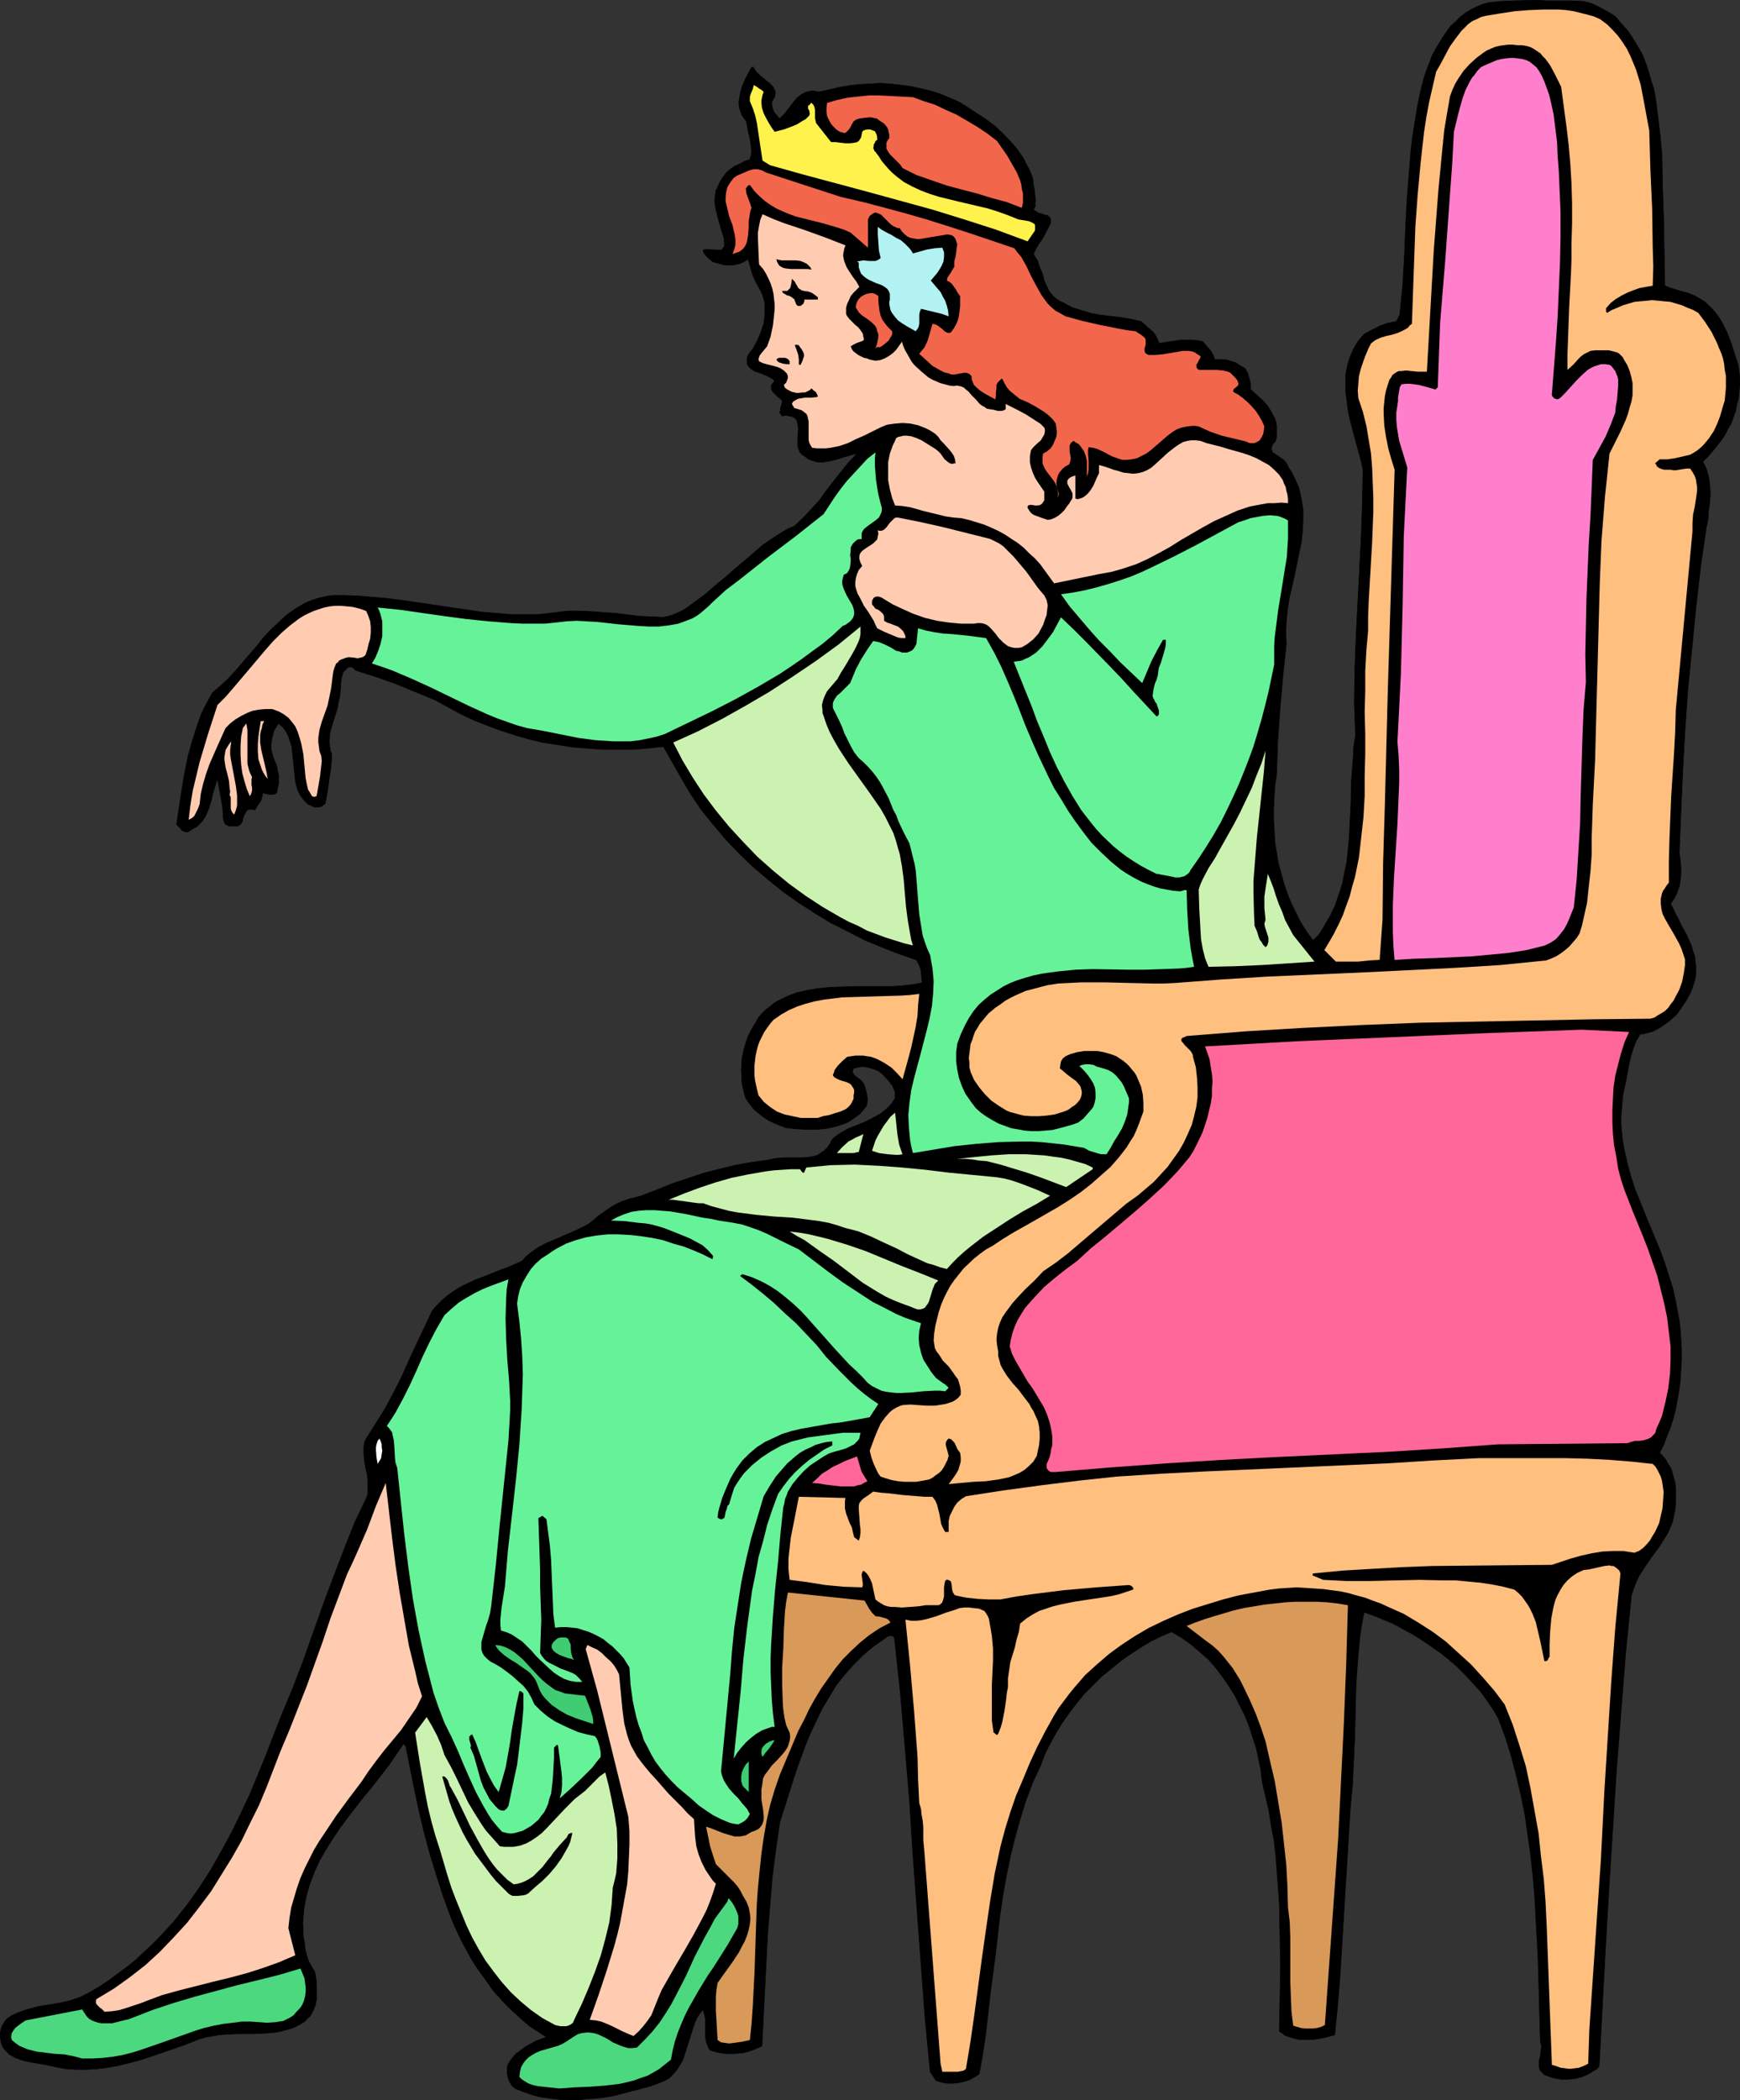
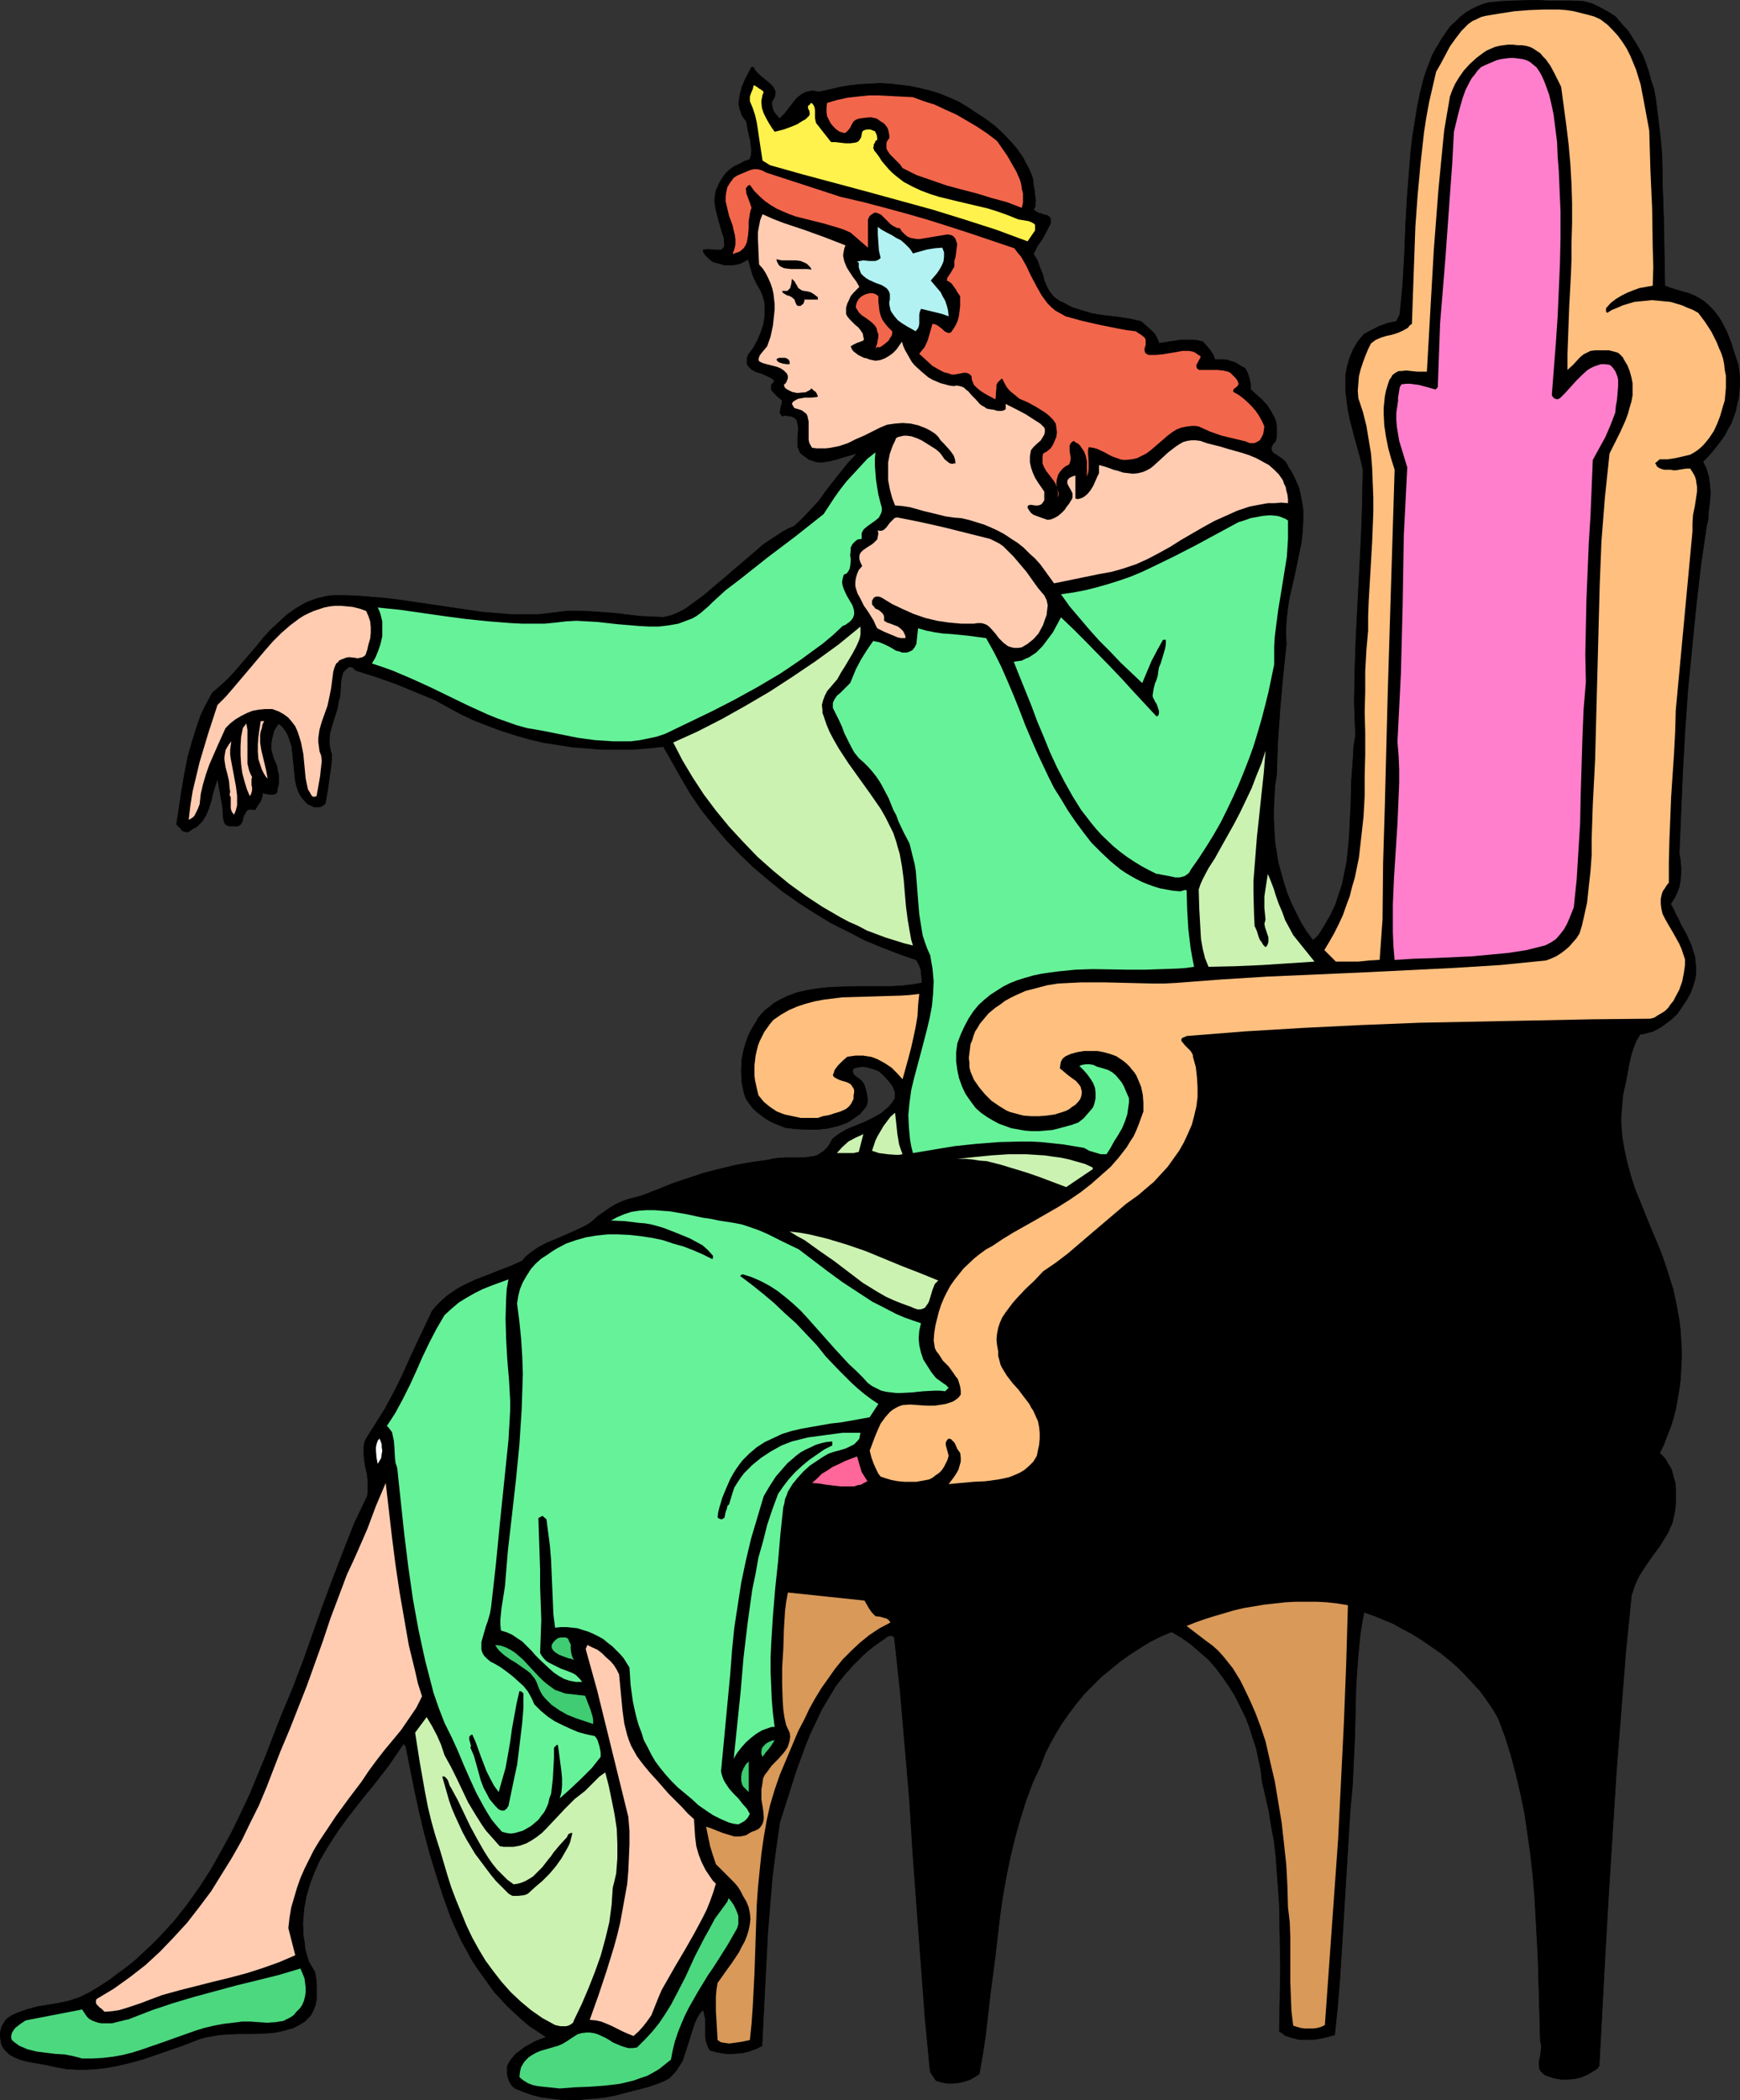
<svg xmlns="http://www.w3.org/2000/svg" xmlns:ns1="http://sodipodi.sourceforge.net/DTD/sodipodi-0.dtd" xmlns:ns2="http://www.inkscape.org/namespaces/inkscape" version="1.0" width="129.096mm" height="155.711mm" id="svg48" ns1:docname="Queen 05.wmf">
  <rect width="100%" height="100%" fill="#333333" stroke="none" />
  <ns1:namedview id="namedview48" pagecolor="#ffffff" bordercolor="#000000" borderopacity="0.25" ns2:showpageshadow="2" ns2:pageopacity="0.0" ns2:pagecheckerboard="0" ns2:deskcolor="#d1d1d1" ns2:document-units="mm" />
  <defs id="defs1">
    <pattern id="WMFhbasepattern" patternUnits="userSpaceOnUse" width="6" height="6" x="0" y="0" />
  </defs>
  <path style="fill:#000000;fill-opacity:1;fill-rule:evenodd;stroke:#000000;stroke-width:0.162px;stroke-linecap:round;stroke-linejoin:round;stroke-miterlimit:4;stroke-dasharray:none;stroke-opacity:1" d="m 452.942,4.605 1.777,2.101 1.777,1.939 1.454,2.262 1.293,2.101 1.292,2.262 0.969,2.424 0.808,2.424 0.646,2.424 0.808,2.424 0.485,2.585 0.646,5.171 0.646,5.333 0.485,5.333 0.162,8.888 0.323,9.211 0.162,9.372 0.162,9.211 1.616,0.646 1.616,0.485 1.616,0.485 1.777,0.485 1.616,0.646 1.454,0.808 1.292,0.808 1.131,0.97 1.131,1.131 0.969,1.131 0.969,1.293 0.808,1.293 1.454,2.909 1.131,2.909 0.969,3.07 0.969,2.909 0.323,1.939 0.162,1.939 v 1.939 l -0.162,1.939 -0.162,1.778 -0.485,1.778 -0.323,1.778 -0.646,1.778 -0.646,1.778 -0.969,1.616 -0.808,1.616 -1.131,1.616 -1.131,1.454 -1.292,1.616 -1.131,1.293 -1.454,1.454 0.485,0.97 0.485,0.97 0.323,1.131 0.323,1.131 0.323,2.262 0.162,2.424 -0.162,2.424 -0.323,2.424 -0.162,2.424 -0.485,2.262 -1.616,11.15 -1.292,11.311 -1.131,11.473 -1.131,11.473 -0.808,11.473 -0.646,11.473 -0.485,11.473 -0.485,11.473 0.323,1.939 0.162,1.939 v 1.778 l -0.162,1.939 -0.323,1.778 -0.646,1.778 -0.808,1.616 -0.969,1.454 0.808,1.454 0.646,1.454 0.808,1.454 0.646,1.454 1.616,2.909 1.292,2.909 0.485,1.616 0.485,1.454 0.162,1.616 0.162,1.616 v 1.616 l -0.323,1.778 -0.485,1.616 -0.646,1.778 -1.131,2.101 -1.293,1.939 -1.454,2.101 -1.777,1.616 -1.939,1.454 -0.969,0.646 -1.131,0.646 -0.969,0.485 -1.293,0.323 -1.131,0.323 -1.131,0.162 -1.131,1.939 -0.808,2.101 -0.646,2.101 -0.485,2.101 -0.808,4.525 -0.969,4.363 -0.162,2.101 -0.162,1.939 -0.162,1.939 v 1.939 l 0.323,3.878 0.646,3.717 0.808,3.555 0.969,3.555 1.131,3.555 1.454,3.555 2.747,6.787 2.908,6.948 1.293,3.555 1.131,3.555 1.131,3.555 0.808,3.717 0.485,2.585 0.485,2.585 0.323,2.747 0.162,2.747 0.162,2.747 v 2.747 l -0.162,2.747 -0.162,2.909 -0.323,2.585 -0.485,2.747 -0.485,2.747 -0.646,2.585 -0.808,2.585 -0.969,2.424 -0.969,2.585 -1.131,2.262 0.969,0.97 0.808,0.97 0.485,0.97 0.646,0.97 0.485,0.97 0.323,1.293 0.646,2.262 0.162,2.424 v 2.424 l -0.162,2.424 -0.485,2.424 -0.323,1.454 -0.646,1.454 -0.646,1.454 -0.808,1.293 -1.616,2.585 -1.939,2.585 -1.777,2.585 -1.777,2.747 -0.646,1.293 -0.646,1.454 -0.485,1.454 -0.485,1.454 -1.616,16.159 -1.293,16.482 -1.292,16.482 -2.1,33.126 -0.969,16.644 -1.777,32.965 -0.646,0.808 -0.808,0.485 -1.616,0.97 -1.777,0.808 -1.939,0.485 -1.939,0.162 h -1.939 l -1.939,-0.323 -1.939,-0.646 -0.808,-0.323 -0.485,-0.485 -0.485,-0.485 -0.323,-0.485 -0.162,-0.646 v -0.485 -1.293 l 0.162,-0.646 0.162,-0.646 0.162,-1.454 0.162,-1.454 -0.162,-0.646 -0.162,-0.646 -0.323,-11.635 -0.323,-11.635 -0.646,-11.796 -0.323,-5.817 -0.485,-5.656 -0.646,-5.817 -0.808,-5.656 -0.808,-5.656 -1.131,-5.494 -1.292,-5.494 -1.454,-5.494 -1.616,-5.171 -1.939,-5.171 -1.616,-2.747 -1.777,-2.585 -1.777,-2.424 -2.1,-2.262 -2.1,-2.262 -2.262,-2.262 -2.262,-1.939 -2.423,-1.939 -2.585,-1.778 -2.585,-1.778 -2.585,-1.616 -2.747,-1.454 -2.585,-1.454 -2.747,-1.131 -2.747,-1.131 -2.747,-0.97 -0.646,3.393 -0.485,3.232 -0.323,3.393 -0.323,3.555 -0.485,6.948 -0.162,6.948 -0.162,6.948 -0.323,6.948 -0.323,6.948 -0.646,6.948 -0.969,15.836 -0.969,15.836 -0.969,15.836 -0.646,7.756 -0.808,7.918 -1.777,0.485 -2.1,0.485 -1.939,0.323 h -2.1 -2.1 l -1.939,-0.485 -0.969,-0.323 -0.969,-0.323 -0.808,-0.646 -0.808,-0.485 0.162,-8.888 0.162,-9.049 -0.162,-8.888 -0.162,-8.888 -0.323,-4.525 -0.323,-4.363 -0.323,-4.363 -0.485,-4.363 -0.808,-4.201 -0.646,-4.201 -0.969,-4.201 -0.969,-4.201 -0.323,-3.07 -0.646,-3.07 -0.646,-3.07 -0.969,-2.909 -0.969,-3.07 -1.131,-2.909 -1.454,-2.909 -1.454,-2.909 -1.616,-2.585 -1.777,-2.585 -1.939,-2.585 -2.1,-2.424 -2.423,-2.101 -2.423,-2.101 -2.747,-1.939 -2.747,-1.616 -3.07,1.293 -2.908,1.454 -2.908,1.778 -2.747,1.778 -2.747,1.939 -2.747,2.262 -2.585,2.101 -2.423,2.424 -2.423,2.424 -2.1,2.585 -2.1,2.747 -1.939,2.747 -1.777,2.909 -1.616,2.909 -1.454,2.909 -1.131,3.07 -2.262,4.848 -1.939,5.171 -1.616,5.171 -1.454,5.171 -1.292,5.333 -1.131,5.494 -0.969,5.494 -0.808,5.494 -1.292,11.15 -1.454,11.15 -1.293,11.311 -0.808,5.332 -0.969,5.494 -1.293,0.808 -1.454,0.808 -1.616,0.485 -1.454,0.323 -1.616,0.162 h -1.616 l -1.616,-0.323 -1.454,-0.485 -1.616,-2.424 -1.454,-15.19 -1.131,-15.19 -1.131,-15.19 -1.131,-15.351 -0.969,-15.351 -1.292,-15.19 -1.293,-15.028 -1.616,-15.028 -0.323,-0.485 -0.162,-0.162 h -0.485 -0.323 l -0.646,0.162 -0.646,0.485 -1.616,1.131 -1.616,1.131 -1.616,1.293 -1.454,1.293 -2.747,2.747 -2.585,2.909 -2.262,2.909 -1.939,3.232 -1.939,3.232 -1.616,3.393 -1.616,3.393 -1.454,3.555 -1.293,3.555 -1.292,3.555 -2.262,7.11 -2.262,7.11 -1.131,7.756 -0.969,7.595 -0.646,7.756 -0.646,7.918 -0.808,15.674 -0.808,15.998 -1.616,0.808 -1.777,0.646 -1.777,0.485 -1.777,0.162 -1.939,0.162 -1.939,-0.162 -1.777,-0.323 -1.777,-0.485 -0.485,-0.485 -0.323,-0.808 -0.485,-1.293 -0.162,-1.454 v -1.616 -3.07 l -0.323,-1.454 -0.323,-1.293 -0.969,1.131 -0.808,1.293 -0.646,1.454 -0.485,1.454 -1.939,6.14 -0.485,1.454 -0.485,1.454 -0.808,1.293 -0.808,1.293 -0.969,1.131 -1.131,1.131 -1.454,0.808 -1.616,0.646 -2.262,0.808 -2.423,0.646 -5.008,1.293 -2.423,0.646 -2.585,0.485 -2.585,0.323 -2.585,0.162 -2.747,0.323 h -2.585 l -2.585,-0.162 -2.585,-0.323 -2.423,-0.323 -2.585,-0.646 -2.262,-0.808 -2.423,-0.97 -0.808,-0.646 -0.485,-0.646 -0.485,-0.97 -0.323,-0.97 -0.162,-0.97 v -0.97 -0.97 l 0.323,-0.808 0.969,-1.454 1.131,-1.293 1.293,-0.97 1.292,-0.97 1.454,-0.808 1.454,-0.808 3.07,-1.131 -2.423,-1.616 -2.262,-1.454 -2.1,-1.778 -2.1,-1.939 -2.1,-1.939 -1.777,-1.939 -1.939,-2.101 -1.616,-2.262 -1.616,-2.262 -1.616,-2.262 -1.454,-2.262 -1.293,-2.424 -1.292,-2.262 -1.131,-2.424 -1.131,-2.424 -0.969,-2.262 -2.1,-5.817 -1.939,-5.979 -1.777,-5.817 -1.616,-5.979 -1.454,-6.14 -1.293,-5.979 -2.423,-12.119 -0.646,-0.808 -2.1,3.07 -2.1,3.07 -4.524,5.817 -2.423,2.909 -2.262,2.909 -2.262,2.909 -2.262,3.07 -1.939,2.909 -1.939,3.07 -1.777,3.07 -1.454,3.232 -1.293,3.393 -0.969,3.393 -0.323,1.778 -0.323,1.778 -0.162,1.939 -0.162,1.939 0.162,3.717 0.323,1.778 0.162,1.778 0.485,1.778 0.485,1.616 0.808,1.454 0.969,1.616 0.323,1.778 0.162,1.939 v 1.778 1.939 l -0.323,1.778 -0.646,1.616 -0.485,0.97 -0.485,0.646 -0.808,0.808 -0.646,0.646 -1.616,0.97 -1.616,0.808 -1.777,0.485 -1.777,0.485 -1.777,0.323 -1.939,0.162 -3.878,0.162 H 67.129 l -3.716,0.162 -1.939,0.162 -1.939,0.323 -1.777,0.323 -1.777,0.485 -5.008,1.939 -5.17,1.778 -5.17,1.778 -2.747,0.808 -2.585,0.646 -2.747,0.646 -2.747,0.485 -2.747,0.323 -2.747,0.162 h -2.747 l -2.908,-0.162 -2.747,-0.485 -2.908,-0.646 L 9.29,577.931 7.513,577.607 5.735,577.123 4.12,576.476 2.666,575.668 2.02,575.022 1.373,574.376 0.889,573.729 0.404,572.76 0.242,571.79 0.081,570.821 v -1.131 l 0.162,-0.97 0.323,-0.97 0.485,-0.808 0.485,-0.808 0.646,-0.646 1.293,-0.808 1.454,-0.646 1.293,-0.485 1.454,-0.485 2.908,-0.808 3.07,-0.485 2.908,-0.485 2.908,-0.646 1.454,-0.485 1.454,-0.485 1.293,-0.646 1.293,-0.646 2.747,-1.616 2.747,-1.778 2.585,-1.939 2.423,-1.778 2.423,-1.939 2.262,-2.101 2.262,-2.101 2.1,-2.101 2.1,-2.262 2.1,-2.262 1.777,-2.262 1.939,-2.424 3.554,-5.009 3.231,-5.009 2.908,-5.171 2.908,-5.333 2.585,-5.333 2.585,-5.494 2.262,-5.494 2.262,-5.494 2.1,-5.494 2.1,-5.332 3.231,-7.756 2.908,-7.595 5.493,-15.513 2.908,-7.756 2.908,-7.595 3.07,-7.756 1.777,-3.717 1.777,-3.717 0.162,-0.97 v -0.97 -2.101 l -0.162,-1.939 -0.485,-2.101 -0.323,-1.939 -0.162,-1.939 v -1.939 l 0.162,-0.97 0.323,-0.97 2.747,-4.363 2.747,-4.363 2.423,-4.525 2.262,-4.525 2.1,-4.686 2.1,-4.525 4.362,-9.211 1.293,-1.454 1.292,-1.293 1.454,-1.293 1.616,-1.131 1.454,-0.97 1.454,-0.808 3.393,-1.616 3.393,-1.293 3.231,-1.293 3.393,-1.293 3.231,-1.454 0.969,-1.131 1.131,-0.97 1.131,-0.808 1.131,-0.808 2.423,-1.293 2.747,-1.131 2.585,-1.131 2.585,-1.131 2.747,-1.293 1.131,-0.646 1.293,-0.97 1.454,-1.293 1.616,-1.131 1.616,-1.131 1.616,-0.97 1.777,-0.808 1.777,-0.646 1.939,-0.485 1.777,-0.485 4.201,-1.616 4.362,-1.778 4.362,-1.454 4.362,-1.454 4.362,-1.131 4.685,-1.131 4.524,-0.808 4.685,-0.646 1.293,-0.323 1.131,-0.162 2.423,-0.162 h 2.585 2.585 l 1.293,-0.162 1.131,-0.162 1.292,-0.323 0.969,-0.646 0.969,-0.646 0.808,-0.808 0.808,-1.131 0.646,-1.293 0.969,-0.808 1.131,-0.808 2.262,-1.293 2.423,-0.97 2.423,-0.97 2.262,-1.131 1.131,-0.646 1.131,-0.646 0.969,-0.808 1.131,-0.97 0.969,-1.131 0.808,-1.293 v -0.97 -0.808 l -0.323,-0.808 -0.323,-0.808 -0.969,-1.293 -1.131,-1.293 -0.808,-0.808 -0.969,-0.808 -1.131,-0.485 -0.969,-0.323 -1.292,-0.323 -1.131,-0.162 -1.292,0.162 -1.293,0.323 -0.162,0.323 -0.162,0.646 0.162,0.323 0.323,0.646 0.646,0.485 0.646,0.485 0.646,0.485 0.646,0.808 0.323,0.646 0.485,1.778 0.162,0.808 0.162,0.97 v 0.808 l -0.162,0.97 -0.323,0.646 -0.646,0.808 -0.969,1.131 -1.131,0.808 -1.131,0.808 -1.292,0.808 -1.293,0.485 -1.454,0.485 -1.292,0.323 -1.454,0.323 -2.908,0.323 h -3.07 l -2.908,-0.162 -2.908,-0.323 -1.616,-0.646 -1.616,-0.646 -1.616,-0.808 -1.454,-0.97 -1.454,-1.131 -1.293,-1.131 -1.131,-1.454 -0.969,-1.454 -0.485,-1.454 -0.323,-1.616 -0.323,-1.454 v -1.616 l -0.162,-1.616 0.162,-1.454 v -1.616 l 0.323,-1.616 0.323,-1.454 0.485,-1.616 0.485,-1.454 0.646,-1.454 0.808,-1.454 0.808,-1.293 0.808,-1.454 0.969,-1.131 1.131,-1.131 1.131,-0.808 1.131,-0.97 1.131,-0.646 1.292,-0.646 1.293,-0.646 2.585,-0.97 2.747,-0.646 2.908,-0.485 2.908,-0.323 2.908,-0.162 5.978,-0.162 h 6.139 3.07 l 2.908,-0.162 2.747,-0.323 2.908,-0.485 -0.162,-1.778 -0.162,-1.778 -0.485,-1.454 -0.808,-1.454 -4.685,-1.616 -5.008,-1.939 -4.685,-1.939 -4.685,-2.424 -4.847,-2.424 -4.524,-2.747 -4.524,-2.909 -4.362,-3.07 -4.201,-3.393 -4.201,-3.555 -3.878,-3.717 -3.716,-3.878 -3.554,-4.201 -3.393,-4.201 -3.07,-4.525 -2.747,-4.686 -4.847,-8.564 -4.362,0.485 -4.201,0.323 h -4.362 -4.201 l -4.201,-0.323 -4.201,-0.323 -4.039,-0.646 -4.201,-0.646 -4.039,-0.97 -3.878,-1.131 -4.039,-1.293 -3.878,-1.454 -3.716,-1.454 -3.716,-1.778 -3.554,-1.939 -3.554,-1.939 -5.493,-2.262 -5.493,-2.262 -5.493,-1.939 -5.655,-1.778 -0.485,-0.485 -0.323,-0.323 -0.485,-0.162 H 98.15 97.827 l -0.646,0.485 -0.969,0.97 -0.162,0.485 -0.323,1.293 -0.162,1.293 -0.162,2.747 -0.162,1.293 -0.323,1.131 -0.323,1.939 -1.131,3.555 -0.485,1.616 -0.485,1.778 -0.162,1.939 v 0.97 l 0.162,0.97 0.162,0.97 0.323,0.97 v 1.616 l -0.162,1.778 -0.485,3.393 -0.485,3.555 -0.646,3.555 -0.646,0.485 -0.485,0.323 -0.646,0.162 h -0.646 -0.646 l -0.646,-0.323 -1.131,-0.485 -1.131,-1.131 -0.969,-1.293 -0.646,-1.293 -0.485,-1.454 -0.323,-1.454 -0.162,-1.616 -0.646,-6.302 -0.162,-1.616 -0.485,-1.454 -0.485,-1.454 -0.646,-1.293 -0.969,-1.293 -1.131,-0.97 -0.646,0.97 -0.646,0.97 -0.323,1.293 -0.323,1.293 -0.162,1.293 v 1.454 l 0.323,1.293 0.323,1.131 0.485,1.131 0.485,1.131 0.162,1.131 0.323,1.293 v 1.293 1.293 l -0.323,1.293 -0.162,1.131 -0.485,0.323 -0.485,0.162 h -0.969 l -1.131,-0.162 -0.485,-0.162 -0.485,-0.162 v 0.808 l -0.162,0.485 -0.162,0.646 -0.323,0.646 -0.808,1.131 -0.646,1.131 -0.646,-0.162 H 70.199 69.715 l -0.323,0.162 -0.323,0.323 -0.162,0.323 -0.485,0.808 -0.162,0.485 -0.162,0.485 -0.162,0.808 -0.485,0.808 -0.485,0.323 -0.323,0.162 h -1.454 -0.808 l -0.485,-0.162 -0.646,-0.323 -0.323,-0.485 -0.162,-0.646 -0.162,-0.646 -0.162,-2.909 -0.485,-2.747 -0.485,-2.747 -0.485,-2.585 -0.646,1.939 -0.646,2.101 -0.485,2.101 -0.646,2.101 -0.808,1.939 -0.485,0.808 -0.646,0.97 -0.646,0.646 -0.808,0.808 -0.969,0.485 -0.969,0.646 -0.485,0.323 h -0.646 l -0.485,-0.162 -0.485,-0.162 -0.808,-0.97 -0.808,-0.808 1.454,-9.695 0.808,-4.686 0.969,-4.848 1.293,-4.525 1.454,-4.525 0.808,-2.262 0.969,-2.101 1.131,-2.101 1.131,-2.101 2.262,-1.939 2.1,-1.939 2.1,-2.262 1.939,-2.262 4.039,-4.686 1.939,-2.424 2.1,-2.262 2.1,-1.939 2.262,-2.101 2.262,-1.616 2.423,-1.454 1.293,-0.646 1.293,-0.485 1.454,-0.485 1.454,-0.323 1.454,-0.323 1.454,-0.162 h 1.616 1.616 l 3.878,0.162 3.878,0.323 3.878,0.323 3.878,0.485 7.755,1.131 7.593,1.131 7.755,1.131 4.039,0.323 3.878,0.323 h 3.878 4.039 l 4.039,-0.485 4.039,-0.485 h 3.393 l 3.393,0.162 6.624,0.485 6.624,0.808 3.393,0.162 3.393,0.162 2.1,-0.485 1.939,-0.808 1.939,-0.97 1.777,-1.293 1.777,-1.293 1.777,-1.293 3.393,-2.909 2.747,-2.262 2.585,-2.262 5.332,-4.525 2.585,-2.262 2.908,-1.939 2.747,-1.778 1.454,-0.808 1.616,-0.646 2.423,-2.262 2.262,-2.424 2.262,-2.424 1.939,-2.747 4.039,-5.171 2.1,-2.585 2.262,-2.424 v -0.323 l -1.616,0.485 -1.777,0.485 -1.939,0.646 -2.1,0.485 -1.939,0.323 h -0.969 l -0.969,-0.162 -0.969,-0.323 -0.969,-0.323 -0.808,-0.646 -0.969,-0.646 -0.646,-0.646 -0.323,-0.808 -0.323,-0.808 v -0.97 -1.778 l 0.162,-1.939 v -0.808 l -0.162,-0.808 -0.162,-0.808 -0.323,-0.646 -0.646,-0.485 -0.808,-0.323 h -0.485 l -0.646,-0.162 h -0.646 l -0.646,0.162 -0.485,-0.646 -0.162,-0.485 0.162,-0.485 v -0.485 l 0.323,-1.131 0.162,-0.646 v -0.485 l -0.485,-0.485 -0.646,-0.485 -1.131,-1.131 -0.485,-0.485 -0.323,-0.646 v -0.323 -0.485 l 0.162,-0.485 0.323,-0.323 0.485,-0.646 -0.485,-0.485 -0.485,-0.323 -1.293,-0.646 -1.454,-0.646 -1.616,-0.485 -1.131,-0.646 -0.485,-0.485 -0.485,-0.485 -0.323,-0.646 v -0.646 -0.808 l 0.323,-0.97 1.454,-1.939 1.131,-2.101 0.969,-2.262 0.808,-2.424 0.323,-2.262 v -1.293 -1.131 -1.131 l -0.323,-1.131 -0.323,-1.131 -0.485,-1.131 -0.646,-1.131 -0.646,-1.131 -0.969,-2.101 -0.646,-2.262 -0.646,-2.262 -1.131,0.646 -0.969,0.485 -1.131,0.323 -1.131,0.162 h -1.131 -1.131 l -1.131,-0.323 -1.293,-0.323 -0.485,-0.162 -0.485,-0.162 -0.969,-0.808 -0.969,-0.97 -0.646,-0.97 v -0.485 l 0.808,-0.162 h 0.808 l 1.777,0.162 h 0.808 0.808 l 0.323,-0.162 0.162,-0.323 0.323,-0.323 0.162,-0.485 -0.162,-2.101 -0.646,-1.939 -1.131,-4.04 -0.485,-1.939 -0.323,-2.101 v -0.97 l 0.162,-1.131 0.162,-1.131 0.485,-0.97 0.646,-1.454 0.808,-1.293 0.969,-1.293 1.131,-0.97 1.131,-0.808 1.454,-0.646 1.454,-0.808 1.454,-0.485 0.323,-1.131 0.162,-1.293 -0.162,-1.293 -0.162,-1.454 -0.646,-2.747 -0.485,-2.747 -0.646,-0.808 -0.646,-0.97 -0.323,-0.97 -0.323,-0.97 -0.162,-0.97 v -0.97 l 0.162,-0.97 0.162,-0.97 0.485,-1.939 0.808,-1.939 0.969,-1.939 0.969,-1.778 h 0.485 l 0.323,0.646 0.485,0.646 1.131,1.131 2.585,2.101 0.485,0.485 0.485,0.485 0.323,0.646 0.323,0.646 v 0.646 l -0.162,0.808 -0.323,0.646 -0.485,0.808 v 0.808 l 0.162,0.808 0.162,0.646 0.323,0.646 0.323,0.485 0.485,0.485 0.323,0.485 0.485,0.323 1.292,-1.293 1.131,-1.454 1.131,-1.454 1.131,-1.454 1.454,-1.131 0.646,-0.323 0.646,-0.323 0.808,-0.162 0.969,-0.162 0.808,0.162 0.969,0.162 2.908,-0.646 2.747,-0.646 2.747,-0.485 2.908,-0.323 2.908,-0.162 2.908,-0.162 2.747,0.162 2.908,0.323 2.747,0.323 2.908,0.646 2.747,0.646 2.585,0.808 2.747,1.131 2.585,1.131 2.423,1.454 2.423,1.616 2.747,1.778 2.585,1.939 2.585,2.424 2.262,2.424 1.131,1.293 1.939,2.747 0.808,1.616 0.808,1.454 0.646,1.454 0.485,1.454 0.162,1.616 0.323,1.778 0.162,1.778 0.162,0.808 -0.162,0.808 v 0.97 l -0.485,0.808 0.646,0.485 0.808,0.485 0.808,0.162 0.808,0.323 0.808,0.162 0.646,0.485 0.162,0.323 0.162,0.323 v 0.485 0.485 l -1.131,2.262 -1.131,2.101 -1.454,2.101 -1.131,2.262 0.485,0.808 0.646,0.97 0.646,1.939 0.808,1.939 0.485,1.939 0.808,1.778 0.485,0.97 0.646,0.808 0.646,0.808 0.808,0.646 0.969,0.646 1.131,0.485 1.131,0.646 1.292,0.646 2.585,0.808 2.747,0.808 2.747,0.485 5.493,0.646 2.908,0.485 2.747,0.646 1.454,1.293 1.616,1.454 0.646,0.646 0.485,0.808 0.485,0.97 0.323,0.97 3.07,-0.485 3.231,-0.485 h 1.454 1.616 l 1.454,0.162 1.454,0.323 1.131,1.293 0.969,1.131 0.808,1.293 0.485,1.293 h 1.292 1.131 l 1.131,0.162 0.969,0.323 1.131,0.323 0.808,0.485 0.969,0.646 0.969,0.485 0.485,0.808 0.323,0.646 0.485,1.616 0.323,1.454 v 1.454 l 1.616,1.454 1.616,1.454 1.454,1.616 1.131,1.778 0.485,0.97 0.485,0.808 0.323,1.131 0.162,0.97 v 0.97 1.131 1.131 l -0.323,1.131 -0.646,0.646 -0.323,0.646 -0.162,0.485 v 0.485 l 0.162,0.323 0.162,0.485 0.969,0.646 0.969,0.646 1.131,0.808 0.485,0.485 0.323,0.485 0.323,0.485 0.162,0.485 0.969,1.454 0.808,1.616 0.646,1.454 0.646,1.454 0.323,1.454 0.323,1.616 0.485,2.909 v 3.07 l -0.162,3.07 -0.323,3.07 -0.646,3.07 -1.293,6.302 -1.454,6.302 -0.485,3.232 -0.323,3.07 -0.162,3.232 0.162,3.232 -0.969,9.049 -0.808,9.211 -0.646,9.211 -0.323,9.211 -0.485,3.232 -0.162,3.07 -0.162,3.232 v 3.07 l 0.162,3.07 0.162,3.07 0.485,3.07 0.485,2.909 0.808,2.909 0.808,2.909 0.969,2.909 1.131,2.747 1.292,2.585 1.293,2.585 1.616,2.585 1.777,2.424 0.808,-0.646 0.808,-0.808 1.131,-1.778 1.131,-1.939 1.131,-1.939 1.293,-2.747 0.969,-2.909 0.969,-2.909 0.646,-3.232 0.646,-3.07 0.323,-3.232 0.323,-3.232 0.162,-3.232 0.323,-6.464 0.162,-6.625 0.485,-6.464 0.162,-3.07 0.485,-3.07 -0.162,-4.686 -0.162,-4.686 0.162,-9.372 0.323,-9.211 0.485,-9.211 0.969,-18.745 0.323,-9.211 0.162,-9.372 -0.485,-2.262 -0.646,-2.424 -1.293,-4.686 -1.292,-5.009 -0.485,-2.424 -0.323,-2.585 -0.323,-2.424 v -2.424 -2.424 l 0.485,-2.424 0.646,-2.262 0.969,-2.262 0.646,-1.131 0.646,-1.131 0.808,-0.97 0.969,-1.131 2.1,-1.131 2.262,-1.131 2.262,-0.808 2.423,-0.485 0.969,-1.939 0.808,-8.241 0.485,-8.241 0.323,-8.403 0.485,-8.403 0.646,-8.241 0.323,-4.04 0.485,-4.201 0.646,-4.04 0.646,-4.04 0.808,-4.04 0.969,-3.878 0.485,-1.616 0.646,-1.778 0.646,-1.616 0.646,-1.778 0.969,-1.778 0.969,-1.616 0.969,-1.616 1.131,-1.616 1.131,-1.616 1.454,-1.293 1.293,-1.293 1.454,-1.131 1.616,-0.97 1.616,-0.808 1.616,-0.646 1.777,-0.485 3.393,-0.323 3.393,-0.162 6.463,-0.162 3.231,0.162 h 3.231 3.393 l 3.393,0.162 2.423,0.646 2.262,1.131 2.1,1.131 z" id="path1" />
  <path style="fill:#ffbf7f;fill-opacity:1;fill-rule:evenodd;stroke:none" d="m 448.742,5.413 1.939,1.454 1.616,1.616 1.454,1.616 1.292,1.778 1.131,1.778 0.969,1.939 0.808,1.939 0.808,1.939 1.292,4.201 0.808,4.201 0.808,4.363 0.808,4.363 0.323,10.988 0.485,10.827 0.162,10.827 0.162,5.494 -0.162,5.333 -1.939,0.323 -1.777,0.323 -1.777,0.646 -1.616,0.646 -1.616,0.808 -1.616,0.97 -1.454,1.131 -1.293,1.454 v 0.646 0.323 l 0.323,0.323 1.292,-0.808 1.616,-0.646 1.454,-0.646 1.616,-0.485 1.616,-0.485 1.616,-0.162 1.777,-0.162 1.616,-0.162 1.777,0.162 1.616,0.162 1.777,0.162 1.616,0.485 1.616,0.485 1.454,0.646 1.616,0.646 1.454,0.808 1.939,2.585 1.777,2.747 1.454,2.909 0.646,1.616 0.646,1.454 0.485,1.454 0.323,1.616 0.162,1.616 0.323,1.616 v 1.616 1.778 l -0.162,1.778 -0.162,1.778 -0.646,2.101 -0.646,2.262 -0.808,2.101 -0.969,2.101 -1.293,1.939 -0.646,0.808 -0.808,0.97 -0.808,0.808 -0.969,0.808 -0.969,0.646 -1.131,0.646 -4.201,0.97 -2.1,0.323 h -0.969 -1.292 l -1.293,1.131 0.323,0.323 0.162,0.485 0.646,0.485 0.808,0.323 0.646,0.162 h 1.777 l 0.808,0.162 h 0.646 l 0.969,-0.162 0.969,-0.162 1.131,-0.162 h 0.969 l 0.646,0.97 0.646,1.131 0.323,0.97 0.162,1.131 0.162,0.97 v 1.131 l -0.323,2.262 -0.323,2.101 -0.485,2.262 -0.162,2.424 v 1.131 1.131 l -4.685,50.093 -0.162,5.979 -0.323,6.14 -0.808,12.119 -0.485,12.119 -0.162,6.14 v 5.817 l -0.646,0.808 -0.485,0.808 -0.485,0.646 -0.323,0.808 -0.323,1.454 v 1.454 l 0.162,1.293 0.323,1.454 0.646,1.293 0.808,1.454 1.616,2.747 1.616,2.909 0.646,1.454 0.485,1.454 0.485,1.454 v 1.616 l -0.323,2.262 -0.485,2.424 -0.808,2.262 -1.131,2.101 -0.485,0.97 -0.808,0.97 -0.646,0.97 -0.808,0.808 -0.969,0.646 -1.131,0.646 -0.969,0.646 -1.131,0.323 -16.156,0.162 -15.995,0.323 -16.318,0.323 -16.318,0.323 -16.318,0.646 -16.479,0.808 -16.156,0.97 -16.318,1.293 -0.646,0.323 -0.485,0.162 -0.323,0.323 v 0.323 0.323 l 0.323,0.323 0.646,0.808 1.616,1.616 0.485,0.808 0.162,0.485 v 0.323 l 0.808,2.909 0.323,2.909 0.162,2.747 v 2.747 l -0.323,2.585 -0.646,2.747 -0.646,2.424 -1.131,2.585 -1.131,2.424 -1.292,2.262 -1.616,2.262 -1.616,2.262 -1.939,2.101 -1.939,2.101 -2.1,1.778 -2.262,1.939 -3.393,2.424 -3.231,2.747 -6.463,5.494 -6.624,5.656 -3.393,2.585 -3.554,2.424 -2.423,2.585 -2.585,2.424 -2.423,2.585 -1.131,1.293 -0.969,1.293 -0.969,1.293 -0.969,1.454 -0.646,1.454 -0.485,1.454 -0.323,1.616 -0.162,1.616 0.162,1.616 0.323,1.778 v 1.293 l 0.323,1.131 0.323,1.293 0.485,0.97 1.293,2.101 1.616,2.101 1.616,1.778 1.454,1.939 1.616,2.101 0.485,0.97 0.646,0.97 0.646,1.454 0.646,1.454 0.323,1.616 0.162,1.616 v 1.616 l -0.162,1.778 -0.323,1.454 -0.323,1.616 -0.969,1.616 -1.131,1.131 -1.292,1.131 -1.293,0.808 -1.454,0.646 -1.616,0.646 -1.454,0.323 -1.616,0.323 -3.554,0.485 -3.393,0.162 -3.554,0.323 -3.393,0.323 1.454,-1.939 0.646,-0.97 0.646,-1.131 0.323,-1.131 0.323,-1.131 v -1.131 l -0.162,-1.293 -0.808,-1.131 -0.485,-1.131 -0.323,-0.646 -0.485,-0.485 -0.485,-0.485 -0.646,-0.162 -0.485,0.485 -0.323,0.646 v 0.646 l 0.162,0.646 0.323,1.131 0.162,0.646 0.162,0.646 -0.323,1.131 -0.485,0.97 -0.485,0.97 -0.646,0.97 -0.808,0.808 -0.969,0.646 -0.808,0.646 -0.969,0.485 -1.777,0.323 -1.777,0.323 h -1.777 -1.616 l -1.777,-0.162 -1.777,-0.323 -1.616,-0.485 -1.454,-0.485 -0.646,-0.808 -0.485,-0.97 -0.808,-1.778 -0.646,-1.778 -0.485,-1.939 1.454,-3.878 0.808,-1.939 0.808,-1.778 1.293,-1.778 1.292,-1.454 0.808,-0.646 0.808,-0.485 0.969,-0.485 0.969,-0.323 2.1,-0.162 2.262,0.162 2.423,0.162 h 2.262 l 2.1,-0.323 0.969,-0.162 0.969,-0.323 0.969,-0.323 0.808,-0.485 0.808,-0.646 0.646,-0.808 v -1.131 l -0.162,-1.131 -0.323,-1.131 -0.323,-0.97 -0.646,-0.808 -0.646,-0.97 -1.292,-1.778 -1.616,-1.616 -1.131,-1.778 -0.646,-0.808 -0.485,-0.97 -0.162,-1.131 -0.162,-0.97 0.162,-2.101 0.323,-2.101 0.485,-1.939 0.485,-1.939 0.646,-1.939 0.808,-1.939 0.808,-1.616 0.969,-1.778 1.131,-1.616 1.293,-1.616 1.292,-1.616 2.908,-2.747 1.616,-1.293 1.777,-1.293 1.777,-0.97 2.908,-1.939 2.908,-1.778 6.301,-3.555 6.463,-3.717 3.07,-1.939 3.07,-2.101 2.908,-2.262 2.747,-2.424 2.747,-2.424 2.262,-2.585 2.262,-2.909 0.969,-1.616 0.969,-1.454 0.808,-1.778 0.646,-1.616 0.646,-1.778 0.646,-1.778 V 309.043 l -0.162,-2.262 -0.485,-2.262 -0.808,-1.939 -0.485,-1.131 -0.485,-0.808 -0.808,-0.97 -0.646,-0.808 -0.808,-0.808 -0.969,-0.808 -0.969,-0.646 -0.969,-0.646 -1.777,-0.646 -1.777,-0.485 -1.777,-0.323 h -1.939 -1.777 l -1.939,0.323 -1.777,0.485 -1.454,0.646 -0.808,0.646 -0.485,0.808 -0.162,0.808 -0.162,1.131 0.969,0.808 1.131,0.97 1.293,0.97 1.131,0.808 0.969,1.131 0.323,0.485 0.162,0.646 0.162,0.646 v 0.646 l -0.162,0.808 -0.323,0.808 -0.646,0.808 -0.808,0.808 -0.808,0.485 -0.808,0.646 -0.969,0.485 -0.969,0.323 -2.1,0.646 -2.262,0.323 -2.1,0.162 h -2.262 l -2.1,-0.162 -1.292,-0.323 -1.131,-0.323 -1.292,-0.323 -1.131,-0.485 -2.1,-1.293 -2.1,-1.454 -1.777,-1.778 -1.616,-1.939 -1.454,-2.101 -0.969,-2.262 -0.323,-1.293 v -1.293 l -0.162,-1.293 0.162,-1.293 0.162,-1.293 0.162,-1.293 0.485,-1.131 0.323,-1.131 0.485,-1.293 0.646,-0.97 0.646,-1.131 0.808,-0.97 0.808,-0.97 0.808,-0.97 1.939,-1.616 1.454,-0.97 1.293,-0.97 1.454,-0.808 1.292,-0.646 2.908,-1.293 3.07,-0.808 3.07,-0.808 3.07,-0.485 3.231,-0.162 3.231,-0.162 h 6.624 l 6.624,0.162 6.786,0.162 h 3.231 l 3.231,-0.162 12.763,-0.97 12.925,-0.808 26.012,-1.131 13.087,-0.646 13.087,-0.646 13.087,-0.808 6.463,-0.646 6.463,-0.646 1.293,-0.485 1.454,-0.646 1.292,-0.808 1.293,-0.97 1.131,-0.97 2.1,-2.424 0.808,-1.293 0.646,-2.101 0.485,-2.101 0.969,-4.363 0.485,-4.525 0.485,-4.363 0.323,-4.525 v -4.686 l 0.162,-4.686 0.162,-4.848 0.646,-12.443 0.323,-12.443 0.323,-12.119 0.323,-12.281 0.323,-12.281 0.485,-12.119 0.485,-6.14 0.485,-6.14 0.646,-6.14 0.646,-6.14 1.454,-2.909 1.616,-3.232 1.454,-3.232 0.646,-1.778 0.485,-1.778 0.485,-1.616 0.323,-1.778 v -1.616 -1.778 l -0.323,-1.616 -0.485,-1.778 -0.646,-1.616 -0.969,-1.616 -0.323,-0.646 -0.485,-0.485 -0.485,-0.485 -0.485,-0.323 -1.131,-0.323 -1.292,-0.323 h -1.293 -1.292 -1.293 l -1.292,0.162 -0.969,0.485 -0.969,0.485 -0.808,0.646 -0.646,0.646 -1.454,1.616 -1.616,1.454 v -4.363 l 0.162,-4.363 0.323,-8.888 0.485,-9.049 0.162,-4.363 v -4.525 l 0.162,-5.494 v -5.656 l -0.162,-5.494 -0.323,-5.494 -0.485,-5.494 -0.646,-5.333 -1.454,-10.827 -0.969,-1.939 -0.969,-1.939 -1.131,-2.101 -1.292,-1.778 -0.808,-0.808 -0.646,-0.808 -0.969,-0.646 -0.969,-0.646 -0.969,-0.485 -1.131,-0.323 -1.131,-0.162 h -1.131 l -1.454,-0.162 h -1.293 l -1.292,0.162 -1.131,0.162 -1.292,0.323 -1.131,0.485 -1.131,0.485 -0.969,0.646 -1.939,1.454 -1.939,1.778 -1.616,1.778 -1.454,2.101 -0.969,1.616 -0.808,1.778 -0.646,1.778 -0.323,1.939 -0.646,3.717 -0.646,3.878 -0.808,8.241 -0.808,8.403 -0.646,8.403 -0.646,8.403 -0.969,16.967 -0.969,17.129 h -1.292 -1.454 l -3.07,-0.323 -1.454,0.162 h -0.646 l -0.646,0.323 -0.485,0.323 -0.646,0.485 -0.323,0.646 -0.485,0.646 -0.485,1.454 -0.485,1.616 -0.323,1.616 -0.162,1.616 -0.162,1.616 v 1.616 l 0.162,3.232 0.485,3.232 0.646,3.232 0.808,2.909 0.969,3.07 -0.969,31.187 -0.969,31.51 -0.808,31.51 -0.485,15.998 -0.162,15.836 -0.808,11.311 -2.908,0.162 -3.07,0.323 h -6.301 l -3.231,-3.232 1.454,-2.424 1.292,-2.262 1.293,-2.585 1.131,-2.424 0.969,-2.747 0.969,-2.585 0.646,-2.585 0.808,-2.747 1.131,-5.494 0.646,-5.656 0.646,-5.817 0.323,-5.817 v -5.817 l 0.162,-5.817 v -5.979 l -0.162,-5.979 0.162,-5.817 v -5.656 l 0.323,-5.817 0.485,-5.494 v -4.04 l 0.162,-4.201 0.485,-8.241 0.485,-8.403 0.162,-4.201 0.162,-4.04 v -4.201 l -0.162,-4.04 -0.162,-4.201 -0.323,-4.04 -0.646,-3.878 -0.646,-3.878 -0.969,-3.878 -1.292,-3.878 -0.162,-2.101 0.162,-1.939 0.162,-2.101 0.485,-1.939 0.646,-1.939 0.646,-1.777 0.808,-1.939 0.808,-1.616 1.292,-0.97 1.454,-0.646 1.616,-0.485 1.454,-0.323 1.616,-0.485 1.454,-0.646 1.454,-0.808 0.485,-0.646 0.646,-0.485 0.323,-9.211 0.323,-9.049 0.323,-9.049 0.646,-8.888 0.808,-8.726 0.485,-4.363 0.485,-4.363 0.646,-4.201 0.808,-4.363 0.969,-4.201 0.969,-4.201 1.292,-2.262 1.293,-2.424 1.292,-2.424 1.616,-2.262 1.616,-2.101 0.969,-0.97 0.969,-0.97 1.131,-0.808 1.131,-0.485 1.292,-0.646 1.293,-0.323 3.878,-0.646 4.201,-0.646 4.039,-0.323 4.201,-0.162 h 4.201 l 2.1,0.162 2.1,0.323 1.939,0.485 1.939,0.485 1.777,0.485 z" id="path2" />
  <path style="fill:#ff7fcc;fill-opacity:1;fill-rule:evenodd;stroke:none" d="m 432.262,21.088 0.808,1.778 0.646,1.778 0.646,1.778 0.485,1.939 0.808,3.717 0.485,3.878 0.485,3.878 0.162,4.04 0.323,4.04 0.162,3.878 0.323,7.433 v 7.433 l -0.162,7.272 -0.323,7.433 -0.323,7.272 -0.485,7.272 -1.131,14.543 v 0.323 l 0.162,0.323 0.323,0.323 0.323,0.323 h 0.323 l 0.323,0.162 0.485,-0.162 0.323,-0.162 1.454,-1.454 1.616,-1.778 1.454,-1.616 1.616,-1.616 1.616,-1.454 0.808,-0.485 0.969,-0.485 0.969,-0.323 0.969,-0.323 h 1.131 l 1.292,0.162 0.646,0.485 0.485,0.646 0.485,0.646 0.323,0.808 0.323,0.808 0.162,0.808 v 1.778 l -0.162,1.939 -0.162,1.939 -0.323,1.778 -0.162,1.778 -1.292,3.393 -1.454,3.393 -1.777,3.232 -1.777,3.232 -0.323,7.918 -0.323,7.756 -0.485,7.756 -0.646,15.513 -0.162,7.756 -0.162,7.756 0.162,7.756 -0.646,7.756 -0.323,7.918 -0.485,15.836 -0.162,8.08 -0.485,7.918 -0.485,7.918 -0.808,7.756 -1.292,3.232 -0.646,1.454 -0.808,1.454 -1.131,1.454 -1.131,1.293 -1.454,0.97 -1.616,0.808 -2.585,0.646 -2.585,0.646 -5.17,0.808 -5.17,0.485 -5.332,0.485 -10.663,0.485 -5.332,0.162 -5.332,0.323 -0.323,-3.878 -0.162,-3.878 v -3.878 -3.878 l 0.323,-7.595 0.969,-15.028 0.323,-7.595 0.162,-3.878 v -3.717 l -0.162,-3.878 -0.323,-3.878 0.485,-9.534 0.485,-9.695 0.485,-19.229 0.323,-19.391 0.485,-9.534 0.485,-9.534 -1.131,-3.717 -1.131,-3.717 -0.323,-1.939 -0.323,-1.939 -0.162,-1.939 v -2.101 l 0.323,-2.101 0.162,-1.131 v -0.97 l 0.323,-1.939 0.162,-0.97 0.485,-0.808 1.293,-0.162 h 1.131 l 2.423,0.323 2.423,0.646 2.262,0.646 0.646,-0.646 0.323,-9.049 0.323,-8.888 1.454,-17.775 1.292,-17.937 0.646,-8.888 0.485,-9.049 1.131,-4.686 0.646,-2.424 0.646,-2.262 0.808,-2.262 1.131,-2.262 0.646,-1.131 0.808,-0.97 0.808,-1.131 0.969,-0.97 0.969,-0.485 1.131,-0.485 2.262,-0.97 1.292,-0.323 1.131,-0.162 1.292,-0.162 h 1.131 l 1.293,0.162 1.131,0.162 1.131,0.323 0.969,0.485 0.969,0.808 0.808,0.646 0.808,1.131 z" id="path3" />
  <path style="fill:#fff24c;fill-opacity:1;fill-rule:evenodd;stroke:none" d="m 214.152,25.774 -0.323,0.808 -0.162,0.808 -0.162,0.808 V 28.844 l 0.162,1.454 0.485,1.454 0.646,1.293 0.808,1.454 0.808,1.293 0.808,1.131 2.585,-0.646 2.585,-0.97 1.131,-0.485 1.293,-0.808 1.131,-0.646 0.969,-0.97 0.162,-0.485 -0.162,-0.97 -0.323,-0.485 v -0.485 -0.323 l 0.485,-0.323 0.162,-0.323 0.323,-0.162 0.485,0.485 0.323,0.646 0.162,0.808 v 0.808 1.454 l 0.162,0.808 0.162,0.646 4.201,5.333 h 1.293 l 1.292,0.162 1.454,0.162 h 1.292 l 1.293,-0.162 0.646,-0.162 0.485,-0.323 0.323,-0.485 0.323,-0.485 0.162,-0.808 0.162,-0.808 0.323,-0.323 0.323,-0.162 0.808,-0.162 h 0.808 l 0.808,0.323 0.485,0.162 0.162,0.323 0.323,0.646 0.162,0.808 v 0.646 l -0.485,0.323 -0.162,0.485 -0.323,0.485 v 0.485 l -0.162,0.485 0.162,0.323 0.162,0.485 0.323,0.323 0.969,1.293 0.808,1.293 0.969,1.131 0.969,1.131 0.969,0.97 1.131,0.97 2.1,1.616 2.423,1.293 2.423,1.131 2.585,0.97 2.585,0.808 5.332,1.293 5.493,1.293 2.747,0.646 2.585,0.808 2.747,0.97 2.423,0.97 0.808,0.323 0.969,0.162 0.969,0.162 0.969,0.162 0.808,0.323 0.808,0.485 0.162,0.323 v 0.485 0.485 0.485 l -2.1,3.07 -8.724,-3.232 -9.048,-2.909 -8.886,-2.747 -18.257,-5.009 -9.048,-2.424 -9.048,-2.424 -9.209,-2.585 -2.1,-1.293 -0.646,-4.201 -0.646,-4.363 -0.323,-2.101 -0.485,-2.101 -0.646,-1.939 -0.808,-1.939 v -0.646 -0.646 l 0.323,-0.97 0.485,-1.131 0.162,-0.646 0.162,-0.485 0.808,0.485 0.646,0.485 0.808,0.485 z" id="path4" />
  <path style="fill:#f2664c;fill-opacity:1;fill-rule:evenodd;stroke:none" d="m 279.585,39.509 2.908,4.201 1.293,2.262 1.292,2.262 0.969,2.262 0.323,1.131 0.162,1.293 0.323,1.293 v 1.293 1.293 l -0.323,1.454 -4.201,-1.616 -4.201,-1.131 -4.201,-1.293 -4.362,-1.131 -4.201,-1.131 -4.201,-1.454 -4.201,-1.454 -1.939,-0.97 -1.939,-0.97 -0.646,-0.97 -0.969,-0.97 -1.939,-1.939 -0.646,-0.97 -0.323,-0.646 v -0.485 -0.646 -0.485 l 0.323,-0.646 0.485,-0.646 v -0.808 l -0.162,-0.808 -0.162,-0.808 -0.323,-0.646 -0.485,-0.646 -0.485,-0.485 -0.808,-0.485 -0.646,-0.485 -0.485,-0.323 -0.808,-0.162 -0.646,-0.162 h -0.646 l -1.454,0.162 -1.292,0.162 -0.485,0.162 -0.485,0.162 -0.646,0.485 -0.485,0.808 -0.485,0.97 -0.485,0.646 -0.646,0.646 -0.323,0.162 h -0.323 l -0.485,-0.162 -0.646,-0.162 -0.969,-0.646 -0.969,-0.97 -0.646,-0.808 -0.485,-0.97 -0.485,-0.97 -0.162,-1.131 v -1.293 l 0.162,-1.293 2.747,-0.808 2.908,-0.646 2.908,-0.323 3.07,-0.323 h 2.908 l 6.301,0.323 3.231,0.162 3.07,1.131 3.07,0.97 3.07,1.454 2.908,1.293 3.07,1.778 2.747,1.616 2.908,1.939 z" id="path5" />
  <path style="fill:#f2664c;fill-opacity:1;fill-rule:evenodd;stroke:none" d="m 235.801,55.183 6.301,1.454 6.139,1.616 5.978,1.616 6.139,1.778 6.139,1.939 5.978,1.939 11.956,4.04 0.969,1.293 0.969,1.131 1.454,2.585 1.292,2.747 1.454,2.747 1.454,2.585 0.808,1.131 0.969,1.293 0.969,0.97 1.131,0.97 1.454,0.808 1.454,0.808 4.685,1.293 5.008,1.131 4.847,0.97 2.585,0.485 2.585,0.323 0.646,0.485 0.808,0.485 0.808,0.646 0.323,0.323 0.162,0.485 v 0.646 0.646 l -0.162,0.646 -0.162,0.485 v 0.485 l 0.162,0.646 0.323,0.323 0.323,0.162 0.323,0.162 h 0.969 0.969 l 1.939,-0.162 1.939,-0.323 1.939,-0.323 1.777,-0.323 h 0.969 0.808 l 0.969,0.162 0.808,0.323 0.646,0.485 0.808,0.485 v 0.485 l -0.323,0.485 -0.485,0.97 -0.323,0.485 v 0.485 l 0.162,0.485 0.323,0.323 0.323,0.162 h 3.231 1.777 l 1.616,0.162 1.454,0.323 0.646,0.323 0.485,0.485 0.485,0.485 0.485,0.485 0.485,0.646 0.323,0.808 v 0.323 l -0.162,0.323 -0.485,0.485 -0.646,0.485 -0.162,0.323 v 0.485 l 1.454,0.808 1.292,0.97 1.293,1.131 1.131,1.131 1.131,1.293 0.969,1.454 0.808,1.454 0.646,1.454 -0.162,1.131 -0.162,0.97 -0.485,0.97 -0.485,0.808 -0.808,0.485 -0.323,0.162 -0.485,0.162 h -0.485 -0.485 l -0.646,-0.162 -0.646,-0.323 -3.393,-0.808 -3.393,-0.808 -3.231,-1.131 -3.231,-1.454 -0.969,-0.162 h -0.808 l -1.454,0.162 -1.616,0.323 -1.292,0.485 -1.293,0.808 -1.293,0.97 -2.423,2.101 -2.262,1.939 -1.292,0.97 -1.293,0.646 -1.292,0.646 -1.454,0.323 -1.616,0.162 h -0.808 l -0.808,-0.162 -2.262,-0.808 -0.969,-0.485 -1.131,-0.646 -2.1,-0.97 -1.131,-0.323 -1.293,-0.162 -0.162,0.808 v 0.97 l 0.162,2.101 v 2.262 l -0.162,1.131 -0.323,0.97 v -1.454 -1.454 -1.454 l -0.323,-1.454 -0.485,-1.293 -0.808,-1.131 -0.323,-0.485 -0.485,-0.485 -0.646,-0.323 -0.646,-0.485 -0.485,0.323 -0.323,0.323 -0.162,0.323 -0.162,0.323 v 0.808 0.808 l 0.323,1.939 -0.162,0.97 -0.323,0.808 -0.969,0.485 -0.808,0.646 -0.808,0.97 -0.485,0.808 -0.323,1.131 -0.162,1.131 0.162,1.131 0.323,1.293 0.162,0.323 v 0.323 l -0.162,0.646 -0.323,0.646 -0.323,0.646 0.485,-0.97 0.162,-1.131 -0.162,-0.97 -0.162,-0.808 -0.323,-0.808 -0.485,-0.808 -0.969,-1.293 -1.131,-1.454 -0.485,-0.808 -0.323,-0.646 -0.323,-0.808 v -0.808 -0.97 l 0.162,-0.97 1.131,-0.646 0.969,-0.808 0.646,-0.97 0.485,-1.131 0.485,-1.131 0.162,-1.293 -0.162,-1.293 -0.162,-1.131 -0.808,-1.131 -0.969,-0.97 -0.969,-0.808 -0.969,-0.646 -2.1,-1.293 -2.1,-1.131 -2.262,-0.97 -0.969,-0.808 -0.808,-0.646 -0.969,-0.808 -0.808,-0.97 -0.646,-1.131 -0.646,-1.293 -0.323,0.162 -0.323,0.323 -0.646,0.646 -0.323,0.646 v 0.808 l -0.162,1.616 v 0.808 l -0.162,0.808 -2.1,-1.131 -1.131,-0.646 -0.969,-0.646 -0.969,-0.808 -0.808,-0.808 -0.485,-1.131 -0.162,-0.646 v -0.646 l -0.323,-0.323 -0.323,-0.323 -0.808,-0.323 h -0.808 l -0.808,0.162 -1.777,0.323 h -0.808 l -0.808,-0.323 -1.293,-0.323 -0.969,-0.485 -1.131,-0.646 -1.131,-0.646 -1.939,-1.778 -1.777,-1.616 0.646,-0.808 0.808,-0.97 0.485,-0.97 0.485,-1.131 0.323,-1.131 0.323,-1.131 0.646,-2.262 0.808,0.162 0.646,0.323 1.292,0.97 0.646,0.646 0.646,0.323 0.485,0.162 0.646,-0.162 0.808,-1.131 0.646,-1.131 0.485,-1.131 0.323,-1.293 0.162,-1.293 0.162,-1.454 v -2.747 l -0.808,-1.131 -0.323,-0.646 -0.808,-1.131 -0.485,-0.646 -0.646,-0.485 -0.646,-0.323 0.162,-0.808 0.323,-0.485 0.646,-0.97 0.646,-1.131 0.323,-0.485 v -0.646 -0.97 l 0.323,-1.131 0.162,-1.131 0.162,-1.293 0.162,-1.131 -0.323,-0.97 -0.162,-0.485 -0.323,-0.485 -0.323,-0.323 -0.646,-0.323 -0.969,-0.162 -0.969,0.162 -1.939,0.323 -0.969,0.162 -0.969,0.162 -1.939,0.323 -0.969,0.162 h -0.808 l -0.969,-0.162 -0.808,-0.162 -0.808,-0.323 -0.808,-0.646 -0.808,-0.808 -0.646,-0.97 h -0.646 l -0.646,-0.323 -0.646,-0.323 -0.646,-0.485 -2.1,-2.101 -0.485,-0.485 -0.646,-0.323 -0.485,-0.162 -0.485,-0.162 -0.485,0.162 -0.485,0.323 -0.646,0.485 -0.485,0.97 v 7.918 l -4.847,-4.201 -1.777,-0.808 -1.939,-0.646 -3.878,-1.131 -3.878,-0.97 -3.878,-0.97 -1.777,-0.646 -1.939,-0.808 -1.777,-0.808 -1.616,-0.97 -1.616,-1.131 -1.454,-1.293 -1.454,-1.454 -1.293,-1.778 -0.323,0.162 -0.323,0.162 -0.162,0.323 -0.323,0.323 0.162,1.454 0.485,1.293 0.485,1.293 0.485,1.454 -0.323,0.808 -0.162,0.97 -0.323,1.939 v 1.939 l -0.162,1.939 -0.162,0.97 -0.162,0.97 -0.323,0.808 -0.485,0.808 -0.485,0.485 -0.808,0.646 -0.969,0.323 -0.969,0.323 0.485,-1.293 0.323,-1.293 v -1.454 l -0.162,-1.293 -0.323,-1.293 -0.323,-1.454 -0.969,-2.585 -0.646,-2.747 -0.323,-1.293 v -1.293 l 0.162,-1.293 0.323,-1.454 0.808,-1.293 0.969,-1.293 0.969,-0.646 2.262,-0.97 1.131,-0.485 1.131,-0.323 h 1.293 l 1.131,0.323 0.646,0.323 0.646,0.323 z" id="path6" />
  <path style="fill:#ffccb2;fill-opacity:1;fill-rule:evenodd;stroke:none" d="m 237.094,68.757 -0.323,0.808 -0.162,0.808 -0.162,0.808 v 0.646 l 0.162,0.808 0.162,0.646 0.646,1.616 0.808,1.293 0.969,1.454 0.969,1.293 0.808,1.454 -1.616,1.616 -0.808,0.97 -0.485,1.131 -0.485,0.97 -0.323,1.131 v 1.131 0.646 l 0.323,0.646 0.646,0.808 0.808,0.808 0.808,0.808 0.808,0.646 0.646,0.808 0.646,0.97 0.162,0.97 0.162,0.485 -0.162,0.485 -0.808,0.323 -0.969,0.323 -0.969,0.485 -0.808,0.485 0.323,0.808 0.485,0.646 0.646,0.485 0.646,0.485 1.616,0.808 0.808,0.162 0.808,0.323 0.808,0.162 0.808,0.162 1.293,-0.162 1.293,-0.485 1.131,-0.646 1.131,-0.808 0.969,-0.97 1.616,-2.262 0.323,1.131 0.485,1.131 0.646,1.131 0.646,1.131 0.646,1.131 0.808,0.97 1.939,1.778 0.969,0.808 0.969,0.808 1.131,0.646 1.131,0.485 1.131,0.485 1.293,0.323 1.131,0.323 1.293,0.162 0.808,-0.162 0.808,0.162 0.646,0.162 0.646,0.323 0.485,0.485 0.646,0.485 0.969,1.131 1.131,1.131 1.131,1.293 0.646,0.485 0.646,0.323 0.646,0.485 0.808,0.162 1.131,0.162 1.131,0.323 h 0.646 0.485 l 0.646,-0.162 0.485,-0.323 v -1.454 l 2.908,1.454 2.747,1.454 2.747,1.778 1.292,0.808 1.131,1.131 0.162,0.485 v 0.646 l -0.162,0.808 -0.485,0.808 -0.485,0.808 -1.454,1.293 -0.646,0.646 -0.646,0.808 -0.162,0.808 -0.162,0.97 v 1.616 l 0.323,1.454 0.485,1.454 0.646,1.454 0.808,1.293 1.777,2.585 v 1.293 0.485 0.646 l -0.323,0.485 -0.323,0.485 -0.485,0.323 -0.646,0.162 h -0.808 l -0.969,-0.162 h -0.485 l -0.485,0.162 -0.162,0.323 v 0.323 l 0.485,0.808 0.485,0.646 0.646,0.485 0.808,0.323 1.777,0.646 1.454,0.485 0.969,-0.162 1.131,-0.485 0.808,-0.485 0.969,-0.808 0.808,-0.808 0.646,-0.97 0.646,-0.808 0.485,-0.808 0.323,-0.485 0.162,-0.485 v -0.485 -0.646 l -0.485,-0.97 -0.485,-0.808 -0.485,-0.97 v -0.485 -0.323 l 0.323,-0.485 0.323,-0.323 0.646,-0.323 0.969,-0.323 v 6.464 l 0.646,0.162 0.646,-0.162 0.485,-0.162 0.646,-0.323 0.969,-0.808 0.808,-0.97 0.808,-1.293 1.131,-2.585 0.485,-0.97 v -2.262 l 1.292,0.323 1.454,0.485 1.293,0.485 1.292,0.323 1.454,0.485 1.454,0.162 1.292,0.162 1.454,-0.162 1.293,-0.323 1.131,-0.485 1.131,-0.646 0.969,-0.808 1.939,-1.778 1.939,-1.778 2.1,-1.616 0.969,-0.646 1.131,-0.646 1.131,-0.323 1.131,-0.162 h 1.292 l 1.293,0.162 1.777,0.646 1.939,0.485 1.939,0.485 2.1,0.646 4.039,1.131 1.939,0.646 1.939,0.808 1.777,0.97 1.777,0.97 1.454,1.293 1.293,1.293 1.131,1.616 0.323,0.97 0.485,0.97 0.162,0.97 0.323,1.131 0.162,1.293 v 1.131 l -1.939,-0.162 -1.777,0.162 h -1.939 l -1.777,0.323 -1.777,0.323 -1.616,0.323 -3.393,1.131 -3.231,1.454 -3.231,1.454 -3.231,1.778 -6.139,3.555 -3.07,1.939 -3.231,1.778 -3.07,1.616 -3.231,1.454 -3.393,1.131 -1.616,0.485 -1.777,0.485 -1.777,0.323 -1.777,0.323 -12.602,2.585 -1.293,-1.778 -1.292,-1.778 -1.293,-1.778 -1.454,-1.616 -1.616,-1.454 -1.616,-1.616 -1.616,-1.293 -1.777,-1.131 -1.939,-1.293 -1.777,-0.97 -2.1,-0.97 -1.939,-0.808 -2.1,-0.646 -2.1,-0.646 -2.1,-0.485 -2.1,-0.162 -2.262,-0.323 -1.939,-0.485 -4.039,-0.97 -4.039,-1.131 -2.1,-0.323 -2.1,-0.162 -0.808,-2.101 -0.646,-2.424 -0.485,-2.585 v -2.424 -2.585 l 0.485,-2.424 0.808,-2.262 0.485,-0.97 0.485,-1.131 0.646,-0.323 0.808,-0.162 0.646,-0.162 h 0.808 l 1.292,0.162 1.454,0.485 1.454,0.646 1.292,0.808 2.585,1.616 0.808,0.646 0.646,0.646 1.131,1.616 0.808,0.646 0.646,0.485 0.808,0.162 0.323,-0.162 h 0.485 l -0.162,-1.131 -0.323,-0.97 -0.646,-0.97 -0.646,-0.808 -1.616,-1.778 -0.808,-0.808 -0.646,-0.97 -0.808,-0.808 -0.969,-0.646 -0.808,-0.485 -0.969,-0.485 -2.1,-0.808 -2.1,-0.485 -2.262,-0.162 -2.1,0.162 -2.262,0.323 -1.939,0.808 -2.262,1.131 -2.262,1.131 -2.262,0.97 -2.262,1.131 -2.423,0.808 -2.423,0.485 -1.293,0.162 h -1.292 -1.293 l -1.292,-0.162 -0.485,-0.808 -0.323,-0.646 -0.162,-0.808 v -0.808 -4.363 l -0.162,-0.646 -0.162,-0.808 -0.323,-0.646 -0.646,-0.485 -0.646,-0.485 -0.969,-0.323 -1.131,-0.323 -0.162,-0.323 -0.323,-0.485 -0.162,-0.485 0.162,-0.162 0.162,-0.323 0.808,-0.485 0.646,-0.323 0.969,-0.162 0.808,-0.162 h 1.777 l 1.777,-0.162 0.162,-0.323 -0.162,-0.323 -0.162,-0.323 -0.162,-0.323 -0.323,-0.323 -0.323,-0.162 -0.646,-0.646 -0.485,0.485 -0.646,0.323 -0.646,0.323 h -0.646 l -1.616,0.162 -1.454,-0.323 -0.646,-0.323 -0.323,-0.162 -0.323,-0.162 -0.646,-0.485 -0.162,-0.323 -0.162,-0.485 0.646,-0.646 0.323,-0.808 0.162,-0.485 v -0.485 l -0.162,-0.485 -0.162,-0.323 -0.808,-0.808 -0.969,-0.646 -0.808,-0.323 -1.131,-0.323 -1.939,-0.485 -1.131,-0.323 -0.969,-0.485 -0.162,-0.646 0.162,-0.485 0.162,-0.485 0.485,-0.646 0.808,-0.97 0.808,-0.97 0.969,-2.747 0.646,-3.07 0.323,-2.909 0.162,-1.616 V 85.239 l -0.162,-1.454 -0.162,-1.454 -0.323,-1.454 -0.485,-1.454 -0.646,-1.454 -0.646,-1.293 -0.808,-1.293 -1.131,-1.293 -0.162,-3.393 -0.162,-3.878 v -1.778 l 0.323,-1.778 0.323,-1.616 0.646,-1.616 2.908,1.293 2.908,1.131 5.816,1.939 5.816,2.101 2.908,1.131 z" id="path7" />
  <path style="fill:#b2f2f2;fill-opacity:1;fill-rule:evenodd;stroke:none" d="m 255.997,71.019 4.039,-1.131 2.1,-0.323 2.1,-0.162 0.485,1.293 v 1.293 l -0.162,1.293 -0.485,1.131 -0.646,1.131 -0.646,0.97 -1.777,2.101 1.777,2.101 0.969,1.131 0.646,1.293 0.646,1.131 0.485,1.454 0.323,1.293 0.162,1.616 -1.777,-0.646 -1.939,-0.485 -4.039,-0.97 -0.323,0.808 -0.162,0.808 v 2.585 l -0.162,0.808 -0.323,0.646 -0.323,0.323 -0.162,0.323 -2.585,-1.454 -1.293,-0.808 -1.131,-0.808 -0.969,-1.131 -0.808,-1.131 -0.323,-0.646 -0.162,-0.808 -0.162,-0.808 v -0.646 l 0.162,-0.646 V 83.3 82.331 l -0.323,-0.808 -0.485,-0.646 -0.646,-0.485 -0.808,-0.485 -1.777,-0.646 -1.777,-0.808 -0.808,-0.485 -0.808,-0.646 -0.646,-0.646 -0.323,-0.808 -0.323,-0.97 V 73.605 l -0.485,-0.323 0.808,-0.162 0.969,-0.162 1.616,0.162 h 0.969 0.808 l 0.808,-0.323 0.646,-0.485 -0.485,-2.101 -0.162,-2.262 -0.162,-2.262 V 63.586 l 1.131,0.808 1.454,0.808 1.292,0.646 1.293,0.808 1.292,0.646 1.131,0.97 1.292,1.293 0.485,0.646 z" id="path8" />
  <path style="fill:#000000;fill-opacity:1;fill-rule:evenodd;stroke:none" d="m 227.562,75.544 -1.131,-0.162 h -4.685 l -1.454,-0.162 -0.646,-0.162 -0.646,-0.323 -0.485,-0.323 -0.323,-0.485 -0.323,-0.646 -0.162,-0.646 1.454,0.323 h 1.292 2.747 l 1.292,0.162 1.131,0.485 0.646,0.323 0.485,0.485 0.485,0.485 z" id="path9" />
  <path style="fill:#000000;fill-opacity:1;fill-rule:evenodd;stroke:none" d="m 225.461,81.523 1.131,0.162 0.969,0.323 0.969,0.646 0.808,0.646 v 0.646 h -3.878 l 0.162,0.323 -0.162,0.323 -0.162,0.485 -0.808,0.646 h -0.485 -0.323 l -0.323,-0.323 -0.162,-0.323 -0.323,-0.808 -0.162,-0.485 -0.323,-0.162 -0.323,-0.323 -0.969,-0.485 h -0.323 l -0.808,-0.485 -0.485,-0.323 -0.162,-0.485 h 0.808 0.646 l 0.485,-0.485 0.323,-0.323 0.162,-0.646 0.162,-0.646 0.162,-1.293 0.323,0.323 0.485,0.485 0.323,0.646 0.323,0.485 0.323,0.646 0.485,0.323 0.485,0.323 z" id="path10" />
  <path style="fill:#f2664c;fill-opacity:1;fill-rule:evenodd;stroke:none" d="m 246.303,82.977 v 1.454 l 0.162,1.454 0.162,1.293 0.323,1.293 0.485,1.131 0.808,1.131 0.808,0.97 1.131,1.131 v 0.646 l -0.162,0.646 -0.485,0.646 -0.323,0.646 -1.131,0.97 -1.131,0.808 -0.485,0.162 -0.162,-0.162 -0.485,0.162 -0.323,0.323 0.485,-1.454 0.162,-0.97 0.162,-0.808 v -0.808 l -0.323,-0.808 -0.162,-0.808 -0.485,-0.808 -0.808,-0.808 -0.808,-0.646 -1.131,-0.808 -0.969,-0.646 -0.808,-0.808 -0.485,-0.808 -0.323,-0.485 v -0.485 l 0.162,-0.646 0.162,-0.485 0.485,-0.808 0.646,-0.646 0.808,-0.485 0.808,-0.323 0.808,-0.162 h 0.969 l 0.808,0.323 z" id="path11" />
-   <path style="fill:#000000;fill-opacity:1;fill-rule:evenodd;stroke:none" d="m 224.977,98.167 0.323,0.646 0.162,0.485 v 0.485 l -0.162,0.485 -0.323,0.97 -0.485,0.97 h -0.485 v -1.454 l -0.162,-1.293 -0.485,-1.454 -0.485,-1.293 0.485,-0.162 0.323,0.162 h 0.323 l 0.162,0.323 0.485,0.646 z" id="path12" />
  <path style="fill:#000000;fill-opacity:1;fill-rule:evenodd;stroke:none" d="m 221.422,101.237 v 0.808 h -0.808 l -1.131,-0.162 -0.969,-0.323 -0.485,-0.323 -0.323,-0.485 0.323,-0.323 0.485,-0.162 h 0.646 0.485 0.485 l 0.485,0.162 0.485,0.323 z" id="path13" />
  <path style="fill:#66f299;fill-opacity:1;fill-rule:evenodd;stroke:none" d="m 247.272,142.281 v 0.808 l -0.162,0.646 -0.323,0.646 -0.323,0.646 -0.969,0.808 -1.131,0.808 -1.131,0.808 -0.969,0.808 -0.323,0.485 -0.323,0.646 v 0.808 0.808 l -1.131,0.162 -0.646,0.485 -0.646,0.646 -0.323,0.485 -0.323,0.646 v 0.808 l -0.162,1.454 0.162,0.808 v 0.808 l -0.162,1.454 -0.162,0.646 -0.323,0.646 -0.485,0.646 -0.808,0.323 -0.323,1.131 -0.162,0.97 0.162,0.97 0.323,0.97 0.808,1.778 1.131,1.939 0.485,0.808 0.323,0.97 0.162,0.808 v 0.808 l -0.323,0.97 -0.646,0.808 -0.323,0.323 -0.485,0.323 -0.646,0.485 -0.808,0.323 -2.747,2.585 -2.908,2.424 -2.908,2.101 -3.07,2.262 -3.07,2.101 -2.908,1.939 -6.301,3.717 -6.463,3.555 -6.301,3.232 -13.087,6.302 -2.423,0.808 -2.262,0.485 -2.423,0.485 -2.585,0.323 h -2.423 -2.423 l -2.423,-0.162 -2.585,-0.162 -4.847,-0.646 -4.847,-0.97 -4.847,-0.97 -4.685,-0.808 -2.908,-0.808 -2.747,-0.97 -2.747,-0.97 -2.747,-1.131 -5.332,-2.424 -5.332,-2.585 -5.332,-2.585 -5.332,-2.424 -5.332,-2.262 -2.747,-0.97 -2.908,-0.97 0.969,-1.616 0.808,-1.939 0.646,-1.939 0.485,-2.101 v -2.101 -2.101 l -0.485,-1.939 -0.323,-0.97 -0.485,-0.97 6.301,0.646 12.44,1.778 6.139,0.808 6.301,0.646 6.139,0.485 3.231,0.162 h 3.231 3.07 l 3.231,-0.323 2.747,-0.323 2.908,-0.162 2.908,0.162 2.908,0.162 5.816,0.646 5.816,0.485 2.908,0.162 h 2.747 l 2.747,-0.323 2.747,-0.485 1.292,-0.485 1.293,-0.485 1.292,-0.485 1.131,-0.646 1.131,-0.808 1.131,-0.97 1.131,-0.97 1.131,-1.131 3.716,-3.393 4.039,-3.07 7.755,-6.14 7.917,-5.979 7.755,-6.14 3.07,-4.686 1.616,-2.262 1.777,-2.262 1.939,-2.101 1.939,-2.101 1.939,-2.101 2.262,-1.778 -0.162,1.778 v 1.939 l 0.162,2.101 0.162,1.939 0.323,2.101 0.323,1.939 0.485,1.939 z" id="path14" />
  <path style="fill:#66f299;fill-opacity:1;fill-rule:evenodd;stroke:none" d="m 361.174,145.836 v 2.585 2.585 l -0.323,5.009 -0.808,5.009 -0.808,5.009 -0.808,4.848 -0.646,5.009 -0.323,2.585 -0.162,2.585 v 2.585 2.585 l -0.808,3.878 -0.808,3.878 -0.969,3.878 -0.969,3.717 -1.131,3.878 -1.131,3.717 -1.293,3.555 -1.454,3.717 -1.454,3.555 -1.616,3.555 -1.616,3.393 -1.777,3.555 -1.939,3.393 -2.1,3.393 -2.1,3.232 -2.262,3.232 -0.323,0.646 -0.485,0.485 -0.485,0.323 -0.485,0.323 -1.293,0.323 h -1.292 l -0.646,-0.162 -0.808,-0.162 -2.585,-0.485 -0.646,-0.162 h -0.485 l -2.262,-1.131 -2.1,-1.131 -2.1,-1.293 -1.939,-1.293 -1.939,-1.454 -1.777,-1.454 -3.231,-3.07 -1.616,-1.778 -1.454,-1.778 -2.747,-3.555 -2.423,-3.878 -2.262,-4.04 -2.1,-4.04 -1.939,-4.201 -1.777,-4.363 -1.777,-4.201 -1.616,-4.363 -3.393,-8.403 -1.616,-4.04 1.131,-0.162 1.131,-0.162 0.969,-0.485 1.131,-0.485 0.969,-0.646 0.969,-0.646 0.808,-0.808 0.969,-0.97 1.454,-1.939 1.454,-1.939 1.131,-2.101 1.131,-2.101 3.554,3.393 3.393,3.393 6.786,6.948 3.393,3.555 3.231,3.555 6.463,6.948 0.485,-0.323 0.162,-0.485 v -0.485 -0.323 l -0.323,-0.97 -0.323,-0.97 -0.485,-0.646 -0.162,-0.485 -0.323,-0.485 -0.162,-0.646 0.162,-1.131 0.162,-0.97 0.323,-1.293 0.485,-1.131 0.323,-1.131 0.162,-1.293 0.162,-0.97 0.485,-1.131 0.646,-2.101 0.323,-1.131 0.323,-1.131 0.162,-1.131 v -1.131 h -0.808 l -1.616,2.909 -1.616,3.07 -1.293,3.07 -1.292,3.07 -6.139,-5.817 -2.908,-3.07 -3.07,-3.07 -2.747,-3.07 -2.747,-3.232 -2.747,-3.232 -2.423,-3.393 3.393,-0.485 3.393,-0.646 3.231,-0.808 3.393,-0.97 3.07,-0.97 3.231,-1.131 3.07,-1.293 3.07,-1.454 5.978,-2.909 5.978,-3.07 5.978,-3.232 5.978,-3.232 1.616,-0.485 1.777,-0.646 1.777,-0.323 1.777,-0.323 1.939,-0.162 1.777,0.162 0.808,0.162 0.808,0.323 0.808,0.323 z" id="path15" />
  <path style="fill:#ffccb2;fill-opacity:1;fill-rule:evenodd;stroke:none" d="m 277.646,151.007 1.292,0.646 1.293,0.646 1.131,0.808 0.969,0.97 1.939,1.939 1.777,2.101 1.777,2.101 1.616,2.262 1.616,2.262 1.777,2.101 0.323,0.646 0.323,0.646 0.323,1.454 -0.162,1.293 -0.162,1.454 -0.485,1.293 -0.485,1.454 -1.293,2.424 -1.454,1.616 -0.808,0.646 -0.808,0.646 -0.808,0.485 -0.808,0.485 -0.969,0.162 h -1.131 l -0.808,-0.162 -0.969,-0.323 -0.646,-0.485 -0.646,-0.485 -1.293,-1.293 -0.485,-0.646 -0.485,-0.646 -1.131,-1.293 -0.646,-0.646 -0.646,-0.485 -0.808,-0.323 -0.808,-0.162 h -0.969 l -0.969,0.162 h -3.554 l -3.554,-0.323 -3.231,-0.485 -3.393,-0.808 -3.231,-1.131 -2.908,-1.293 -3.07,-1.454 -2.908,-1.778 -0.808,-0.323 h -0.808 l -0.323,0.162 -0.323,0.162 -0.162,0.323 -0.323,0.485 v 0.485 0.485 l 0.162,0.323 0.323,0.323 0.485,0.646 0.808,0.323 0.646,0.485 0.646,0.646 0.162,0.323 0.162,0.485 v 0.485 0.646 l 0.808,0.485 0.969,0.323 2.1,0.808 0.808,0.646 0.646,0.646 0.485,0.97 0.162,0.485 v 0.485 h -1.131 l -0.969,-0.162 -1.939,-0.808 -1.939,-0.808 -1.939,-0.97 -0.485,-0.97 -0.485,-1.131 -1.293,-2.101 -0.646,-0.97 -0.808,-1.131 -1.131,-2.262 -0.646,-1.131 -0.323,-0.97 -0.323,-1.131 v -1.131 l 0.162,-1.131 0.323,-1.131 0.485,-1.131 0.969,-1.131 -0.485,-0.97 -0.323,-0.97 v -0.808 l 0.162,-0.646 0.323,-0.485 0.485,-0.485 1.131,-0.808 1.292,-0.808 0.646,-0.485 0.485,-0.485 0.485,-0.485 0.162,-0.808 0.162,-0.808 -0.162,-0.97 0.485,0.162 h 0.485 l 0.485,-0.162 0.323,-0.162 0.646,-0.646 0.485,-0.646 0.485,-0.646 0.646,-0.646 0.646,-0.646 0.485,-0.162 h 0.485 l 6.463,1.293 6.463,1.454 6.463,1.616 z" id="path16" />
  <path style="fill:#ffccb2;fill-opacity:1;fill-rule:evenodd;stroke:none" d="m 102.673,171.206 0.646,1.454 0.485,1.454 0.162,1.616 v 1.616 l -0.162,1.616 -0.485,1.616 -0.323,1.454 -0.485,1.454 -0.323,0.323 -0.485,0.323 -0.646,0.162 -0.808,0.162 -0.808,-0.162 -1.616,-0.162 -0.808,0.162 -0.808,0.323 -0.485,0.162 -0.646,0.323 -0.323,0.485 -0.485,0.323 -0.485,1.131 -0.323,1.131 -0.323,2.424 -0.162,1.293 -0.162,1.131 -0.485,2.424 -0.485,2.262 -0.808,2.262 -0.808,2.262 -0.646,2.262 -0.162,1.131 -0.162,1.131 v 1.293 l 0.162,1.131 0.162,1.293 0.485,1.293 0.162,1.454 -0.162,1.454 -0.323,2.909 -0.485,2.747 -0.485,2.747 -0.485,0.162 h -0.485 l -0.323,-0.162 -0.485,-0.808 -0.162,-0.323 -0.323,-0.485 -0.162,-0.323 -0.323,-1.454 -0.323,-1.616 -0.323,-3.393 -0.323,-3.393 -0.646,-3.232 -0.485,-1.616 -0.485,-1.454 -0.646,-1.454 -0.969,-1.293 -0.969,-1.131 -1.293,-0.97 -1.454,-0.808 -1.777,-0.646 h -1.939 l -1.777,0.162 -1.777,0.323 -1.616,0.646 -1.616,0.808 -1.616,0.97 -1.454,1.131 -1.293,1.293 -2.262,5.009 -1.131,2.585 -1.131,2.585 -0.969,2.747 -0.808,2.747 -0.646,2.747 -0.323,2.909 -0.485,1.293 -0.646,1.293 -0.323,0.646 -0.485,0.485 -0.485,0.323 -0.646,0.323 0.485,-4.04 0.646,-4.04 0.969,-4.04 0.969,-4.04 2.423,-8.08 2.585,-7.918 2.262,-2.262 2.1,-2.424 4.524,-5.332 4.362,-5.171 2.262,-2.585 2.423,-2.424 2.423,-2.101 2.585,-1.939 1.293,-0.808 1.293,-0.646 1.454,-0.646 1.454,-0.485 1.454,-0.485 1.616,-0.323 1.454,-0.162 h 1.616 l 1.777,0.162 1.616,0.162 1.939,0.485 z" id="path17" />
  <path style="fill:#ccf2b2;fill-opacity:1;fill-rule:evenodd;stroke:none" d="m 241.295,175.569 v 0.97 1.131 l -0.162,0.97 -0.323,0.97 -0.808,1.778 -0.969,1.778 -2.1,3.555 -1.131,1.778 -0.969,1.778 -0.969,1.131 -0.969,1.131 -0.969,1.131 -0.646,1.293 -0.485,1.293 -0.323,1.293 0.162,1.454 v 0.808 l 0.323,0.808 0.808,2.424 0.969,2.262 1.131,2.101 1.292,2.262 2.747,4.201 6.139,8.564 2.908,4.201 1.293,2.262 1.131,2.262 1.131,2.262 0.808,2.424 0.485,1.778 0.485,1.616 0.646,3.555 0.485,3.717 0.323,3.878 0.323,3.717 0.485,3.717 0.646,3.717 0.323,1.778 0.485,1.616 -2.585,-0.646 -2.585,-0.808 -2.585,-0.808 -2.585,-0.97 -2.585,-0.97 -2.423,-1.293 -2.585,-1.131 -2.423,-1.293 -5.008,-2.909 -4.685,-3.07 -4.685,-3.393 -4.524,-3.717 -4.362,-3.878 -4.039,-4.201 -3.878,-4.201 -3.716,-4.525 -3.393,-4.525 -3.07,-4.686 -2.908,-4.848 -2.585,-5.009 6.786,-3.07 6.947,-3.555 6.624,-3.717 6.624,-3.878 6.463,-4.201 6.463,-4.363 6.463,-4.686 z" id="path18" />
  <path style="fill:#66f299;fill-opacity:1;fill-rule:evenodd;stroke:none" d="m 276.515,178.801 2.262,4.04 1.939,3.878 1.777,4.04 1.777,4.201 1.616,4.04 1.616,4.201 1.777,4.201 1.777,4.04 1.454,3.07 1.454,3.07 1.616,3.232 1.939,3.07 1.939,3.232 2.1,3.07 2.262,3.07 2.262,2.909 2.585,2.585 2.747,2.585 2.747,2.262 1.454,0.97 1.616,0.97 1.454,0.808 1.616,0.808 1.616,0.646 1.777,0.646 1.616,0.485 1.777,0.323 1.777,0.323 1.777,0.162 h 0.485 l 0.485,-0.162 0.485,-0.162 h 0.646 l 0.162,5.494 0.323,5.494 0.646,5.333 0.485,2.747 0.485,2.424 -2.262,0.323 -2.1,0.162 -4.524,0.162 -4.847,0.162 h -4.847 l -9.855,-0.162 -4.847,0.162 -4.847,0.485 -2.423,0.323 -2.262,0.323 -2.262,0.485 -2.262,0.646 -2.1,0.646 -2.1,0.808 -1.939,0.97 -1.777,1.131 -1.777,1.131 -1.777,1.454 -1.616,1.454 -1.454,1.778 -1.292,1.939 -1.131,2.101 -1.131,2.424 -0.969,2.585 -0.323,2.424 v 2.585 l 0.323,2.424 0.485,2.262 0.808,2.262 0.969,2.101 1.454,2.101 1.454,1.939 1.454,1.293 1.616,1.131 1.616,0.97 1.777,0.97 1.777,0.646 1.777,0.646 1.939,0.323 1.777,0.323 1.939,0.162 h 1.939 l 1.939,-0.162 1.939,-0.162 1.939,-0.485 1.777,-0.485 1.777,-0.485 1.777,-0.646 1.454,-1.131 1.131,-1.293 1.131,-1.293 0.485,-0.646 0.323,-0.97 0.323,-1.454 v -1.454 l -0.162,-1.454 -0.485,-1.293 -0.808,-1.293 -0.808,-1.131 -0.969,-1.131 -1.131,-1.131 v 0 h -0.323 v 0 l 0.485,-0.323 0.485,-0.162 0.969,-0.162 h 0.969 l 1.131,0.162 0.969,0.485 1.131,0.323 1.131,0.323 0.969,0.323 1.131,0.646 0.969,0.808 0.808,0.97 0.808,0.97 0.646,1.131 0.485,1.131 0.969,2.262 v 1.131 l -0.162,1.131 -0.323,2.262 -0.646,1.939 -0.808,1.939 -1.131,1.939 -1.131,1.778 -0.969,1.778 -1.131,1.778 h -1.616 l -1.616,-0.485 -1.616,-0.485 -1.454,-0.808 -2.908,-0.485 -2.908,-0.485 -3.07,-0.323 -3.07,-0.323 -2.908,-0.162 h -3.07 l -6.139,0.162 -6.139,0.485 -6.139,0.646 -5.816,0.97 -5.816,0.97 -0.485,-1.939 -0.323,-1.778 -0.162,-1.778 -0.162,-1.778 -0.162,-3.393 0.323,-3.393 0.485,-3.555 0.808,-3.393 1.777,-6.625 1.777,-6.787 0.808,-3.393 0.646,-3.393 0.323,-3.393 0.162,-3.555 -0.323,-3.555 -0.323,-1.778 -0.323,-1.939 -0.808,-1.778 -0.646,-1.778 -0.646,-1.939 -0.323,-1.939 -0.646,-4.04 -0.323,-3.878 -0.323,-4.201 -0.323,-4.04 -0.323,-1.939 -0.485,-1.939 -0.485,-1.939 -0.485,-1.939 -1.616,-3.07 -1.454,-3.07 -0.646,-1.778 -0.808,-1.454 -1.292,-3.232 -1.616,-3.07 -0.808,-1.454 -0.969,-1.454 -1.131,-1.454 -1.131,-1.293 -1.293,-1.293 -1.454,-1.293 -1.292,-1.616 -0.969,-1.778 -1.777,-3.555 -0.646,-1.778 -0.808,-1.778 -1.777,-3.555 v -0.646 -0.646 l 0.162,-0.485 0.323,-0.646 0.646,-0.97 0.969,-0.808 0.969,-0.97 0.808,-0.808 0.969,-0.97 0.485,-1.131 1.131,-2.747 1.454,-2.747 1.616,-2.585 1.777,-2.585 0.808,0.162 0.808,0.162 1.616,0.646 1.616,0.808 1.616,0.97 0.808,0.162 0.808,0.323 h 0.808 0.646 l 0.808,-0.323 0.646,-0.323 0.646,-0.808 0.485,-0.97 0.485,-4.525 v 0.162 l 2.262,0.646 2.423,0.485 2.262,0.323 2.423,0.162 4.847,0.485 2.423,0.323 z" id="path19" />
  <path style="fill:#ffccb2;fill-opacity:1;fill-rule:evenodd;stroke:none" d="m 74.077,202.07 -0.485,0.97 -0.162,0.97 -0.323,0.97 -0.162,0.97 v 2.101 l 0.323,2.101 0.969,4.04 0.485,2.101 0.323,1.939 -0.646,-0.808 -0.485,-0.808 -0.485,-0.97 -0.323,-0.97 -0.646,-1.939 -0.162,-2.101 v -2.101 l 0.162,-2.101 0.323,-2.262 0.323,-2.101 z" id="path20" />
  <path style="fill:#ffccb2;fill-opacity:1;fill-rule:evenodd;stroke:none" d="m 70.684,217.744 -0.162,0.646 v 0.808 0.808 l 0.162,0.646 v 0.808 l -0.162,0.646 -0.162,0.485 -0.323,0.485 -0.808,-1.939 -0.646,-2.101 -0.646,-2.424 -0.323,-2.424 -0.162,-2.585 v -2.585 l 0.162,-2.585 0.485,-2.424 0.969,-1.293 0.323,1.778 v 1.778 3.878 2.101 1.778 l 0.485,1.939 0.323,0.808 z" id="path21" />
  <path style="fill:#ffccb2;fill-opacity:1;fill-rule:evenodd;stroke:none" d="m 65.675,228.247 -0.485,-0.485 -0.323,-0.646 -0.162,-0.646 v -2.262 -0.808 l -0.323,-0.646 0.162,-0.97 -0.162,-0.97 -0.162,-1.939 -0.485,-2.101 -0.485,-1.778 -0.323,-2.101 v -0.808 l 0.162,-0.97 0.162,-0.97 0.485,-0.808 0.485,-0.808 0.646,-0.808 -0.162,1.131 -0.162,1.293 v 1.293 l 0.162,1.131 0.485,2.585 0.485,2.585 0.485,2.585 0.323,2.585 v 1.293 1.454 l -0.323,1.293 z" id="path22" />
  <path style="fill:#ccf2b2;fill-opacity:1;fill-rule:evenodd;stroke:none" d="m 351.804,259.435 0.646,1.454 0.485,1.616 0.323,0.808 0.485,0.646 0.485,0.808 0.646,0.646 0.485,-0.485 0.162,-0.485 0.162,-0.485 v -0.485 -0.808 l -0.323,-0.97 -0.323,-0.97 -0.323,-0.97 -0.162,-0.97 0.162,-0.485 0.162,-0.646 -0.162,-1.616 -0.162,-1.616 v -1.616 -1.616 l 0.485,-3.232 0.485,-3.07 0.808,1.939 0.808,2.101 0.646,2.101 0.808,2.262 0.969,2.262 0.808,2.262 1.131,2.101 1.131,2.101 5.978,7.433 -7.432,0.485 -7.432,0.485 -7.432,0.323 -7.432,0.162 -0.969,-2.424 -0.646,-2.585 -0.485,-2.747 -0.162,-2.747 -0.323,-5.656 -0.162,-5.494 0.485,-1.454 0.646,-1.454 1.616,-3.07 1.777,-2.747 1.616,-2.909 3.716,-6.625 1.777,-3.393 1.616,-3.393 1.616,-3.393 1.292,-3.393 1.454,-3.555 1.131,-3.555 -0.485,6.14 -0.646,5.979 -0.646,6.14 -0.646,5.979 -0.485,6.14 -0.485,6.14 v 3.232 l 0.162,6.14 z" id="path23" />
  <path style="fill:#ffbf7f;fill-opacity:1;fill-rule:evenodd;stroke:none" d="m 257.774,278.502 -0.323,3.07 -0.162,3.07 -0.485,2.909 -0.646,3.07 -0.646,2.909 -0.808,3.07 -1.616,5.817 -1.454,-1.616 -1.616,-1.616 -1.939,-1.293 -1.777,-0.97 -1.131,-0.485 -0.969,-0.323 -1.131,-0.162 -0.969,-0.162 h -1.131 -1.131 l -1.131,0.162 -1.131,0.162 -1.293,1.131 -1.292,1.293 -0.485,0.646 -0.485,0.646 -0.162,0.646 -0.323,0.808 0.323,0.485 0.485,0.323 0.969,0.485 0.969,0.323 1.131,0.323 0.969,0.485 0.323,0.323 0.323,0.485 0.323,0.485 0.162,0.485 v 0.646 l -0.162,0.808 v 0.97 l -0.323,0.646 -0.323,0.646 -0.485,0.646 -0.485,0.485 -0.646,0.485 -1.454,0.646 -1.616,0.485 -1.454,0.485 -1.777,0.323 -1.454,0.485 h -2.423 -2.423 l -2.262,-0.485 -2.262,-0.485 -2.1,-0.808 -0.969,-0.646 -0.969,-0.646 -0.808,-0.646 -0.969,-0.808 -0.646,-0.808 -0.808,-0.97 -0.323,-1.293 -0.323,-1.454 -0.323,-1.454 -0.162,-1.293 v -2.909 l 0.162,-1.454 0.162,-1.293 0.323,-1.454 0.323,-1.293 0.485,-1.293 0.646,-1.293 0.646,-1.293 0.808,-1.131 0.808,-1.131 0.969,-1.131 2.1,-1.454 2.262,-1.293 2.262,-0.97 2.423,-0.808 2.423,-0.646 2.585,-0.485 2.585,-0.323 2.585,-0.323 5.493,-0.162 5.332,-0.162 5.493,-0.162 2.585,-0.162 z" id="path24" />
-   <path style="fill:#ff6699;fill-opacity:1;fill-rule:evenodd;stroke:none" d="m 456.82,289.167 -1.293,2.909 -0.969,3.07 -0.808,3.07 -0.808,3.232 -0.485,3.232 -0.162,3.232 -0.162,3.232 v 3.393 l 0.162,3.232 0.323,3.232 0.646,3.232 0.485,3.232 0.808,3.07 0.969,2.909 1.131,2.909 1.131,2.909 1.454,3.555 1.454,3.555 1.454,3.717 1.293,3.717 1.292,3.717 0.969,3.878 0.969,3.878 0.808,3.878 0.485,4.04 0.485,4.04 v 3.878 l -0.162,3.878 -0.485,4.04 -0.808,3.878 -0.969,3.878 -0.808,1.939 -0.808,1.778 -0.162,0.808 -0.323,0.485 -0.485,0.485 -0.485,0.485 -0.969,0.485 -1.131,0.323 -1.131,0.162 h -1.293 l -1.131,0.323 -0.969,0.323 -36.19,0.323 -15.51,1.131 -15.51,0.97 -31.02,1.454 -15.51,0.808 -15.51,0.97 -15.51,1.131 -15.51,1.293 h -0.808 -0.646 l -0.485,-0.323 -0.323,-0.323 -0.323,-0.485 v -0.646 -0.485 l 0.323,-0.646 0.485,-1.131 0.323,-1.293 0.162,-1.131 0.323,-1.131 v -2.262 l -0.323,-2.101 -0.485,-2.101 -0.646,-1.939 -0.808,-1.939 -1.131,-1.939 -2.262,-3.717 -1.293,-1.778 -1.131,-1.939 -1.131,-1.939 -1.131,-1.939 -0.969,-1.939 -0.646,-2.101 0.323,-1.939 0.485,-1.939 0.646,-1.778 0.808,-1.778 0.969,-1.616 1.131,-1.778 1.293,-1.454 1.292,-1.454 2.747,-2.909 3.07,-2.585 3.07,-2.424 3.07,-2.262 3.878,-3.555 4.201,-3.393 8.24,-6.948 4.039,-3.555 4.039,-3.717 3.716,-3.878 1.777,-2.101 1.616,-1.939 1.131,-1.778 1.777,-3.555 0.808,-1.778 0.646,-1.939 0.646,-1.939 0.485,-2.101 0.485,-1.939 0.323,-2.101 v -2.101 l 0.162,-1.939 -0.162,-2.101 -0.323,-1.939 -0.323,-2.101 -0.646,-1.939 -0.646,-1.778 26.012,-1.454 26.335,-1.131 26.496,-1.131 26.819,-0.97 z" id="path25" />
  <path style="fill:#ccf2b2;fill-opacity:1;fill-rule:evenodd;stroke:none" d="m 253.089,323.425 -0.969,0.162 h -0.969 l -2.262,-0.162 -2.423,-0.323 -0.969,-0.323 -0.969,-0.323 0.485,-1.454 0.485,-1.454 0.646,-1.293 1.616,-2.747 0.969,-1.293 0.969,-1.293 1.292,-1.131 0.323,2.909 0.323,3.07 0.485,2.909 0.485,1.454 z" id="path26" />
  <path style="fill:#ccf2b2;fill-opacity:1;fill-rule:evenodd;stroke:none" d="m 240.81,322.778 -0.808,0.162 -0.646,0.162 h -1.616 -0.808 -0.808 -1.454 l 1.454,-1.616 1.777,-1.616 2.1,-1.131 1.131,-0.485 0.969,-0.485 z" id="path27" />
  <path style="fill:#ccf2b2;fill-opacity:1;fill-rule:evenodd;stroke:none" d="m 306.405,326.98 v 0.646 l -7.432,5.009 -7.27,-2.747 -3.716,-1.293 -3.716,-1.131 -3.716,-1.131 -3.878,-0.97 -2.1,-0.162 -1.939,-0.323 -2.1,-0.162 h -2.1 l 4.685,-0.485 4.847,-0.485 4.847,-0.323 h 5.008 l 2.423,0.162 2.585,0.162 2.262,0.323 2.423,0.323 2.262,0.485 2.262,0.646 2.262,0.646 2.1,0.97 z" id="path28" />
-   <path style="fill:#ccf2b2;fill-opacity:1;fill-rule:evenodd;stroke:none" d="m 279.585,329.888 1.939,0.323 1.939,0.485 1.939,0.646 1.777,0.646 3.716,1.454 3.554,1.616 -3.716,2.262 -3.878,2.101 -3.716,2.262 -3.716,2.424 -3.716,2.424 -3.554,2.747 -1.777,1.454 -1.616,1.454 -1.616,1.616 -1.616,1.778 -1.939,-0.485 -1.777,-0.646 -1.777,-0.485 -1.777,-0.808 -3.554,-1.616 -3.393,-1.778 -3.554,-1.616 -3.393,-1.616 -3.554,-1.454 -1.777,-0.485 -1.939,-0.485 -2.423,-0.808 -2.262,-0.646 -2.585,-0.485 -2.423,-0.323 -5.17,-0.646 -5.17,-0.323 -5.17,-0.485 -5.008,-0.646 -2.585,-0.485 -2.423,-0.646 -2.423,-0.646 -2.262,-0.808 h -1.292 l -1.293,-0.162 -2.262,-0.323 -2.423,-0.323 -1.131,-0.162 h -1.293 l 4.362,-1.778 4.362,-1.616 4.362,-1.454 4.524,-1.293 4.685,-0.97 4.685,-0.808 2.423,-0.323 2.423,-0.162 2.423,-0.162 h 2.585 l 0.162,0.162 0.162,0.323 0.323,0.323 0.162,0.162 h 0.323 l 0.646,-1.454 3.393,-0.323 3.393,-0.323 6.786,-0.162 6.624,0.323 6.624,0.485 6.624,0.646 6.624,0.808 6.786,0.646 z" id="path29" />
  <path style="fill:#66f299;fill-opacity:1;fill-rule:evenodd;stroke:none" d="m 224.007,350.087 8.078,6.14 4.201,3.07 4.201,2.747 4.201,2.747 2.262,1.131 4.362,2.262 2.262,0.97 2.262,0.808 2.423,0.808 -0.485,2.101 -0.162,2.101 0.162,1.939 0.485,2.101 0.646,1.939 1.131,1.778 1.131,1.778 1.293,1.616 1.777,1.293 0.969,0.646 0.808,0.808 -0.969,0.97 -1.454,-0.162 h -1.616 l -3.07,0.162 -1.616,0.162 -1.454,0.162 -3.07,0.162 h -1.454 l -1.454,-0.162 -1.293,-0.162 -1.454,-0.323 -1.293,-0.646 -1.292,-0.646 -1.293,-0.97 -1.131,-1.293 -1.939,-1.939 -2.1,-1.939 -3.878,-4.201 -3.878,-4.363 -3.878,-4.363 -1.939,-2.101 -2.1,-1.939 -2.1,-1.778 -2.262,-1.778 -2.262,-1.454 -2.423,-1.293 -2.585,-1.131 -2.585,-0.808 -0.646,0.485 3.231,2.424 3.231,2.585 3.07,2.585 3.07,2.909 3.07,2.747 2.908,3.07 2.908,3.07 2.585,3.232 3.554,3.717 3.554,3.555 1.777,1.616 1.939,1.616 1.939,1.454 1.939,1.293 -2.423,3.717 -2.585,0.485 -2.747,0.485 -2.747,0.485 -2.908,0.323 -5.493,0.97 -2.747,0.485 -2.747,0.646 -2.585,0.808 -2.423,1.131 -2.423,1.131 -2.262,1.454 -2.1,1.778 -0.969,0.97 -0.969,0.97 -0.969,1.293 -0.808,1.131 -0.808,1.293 -0.808,1.454 -1.131,2.585 -1.131,2.747 -0.808,2.747 -0.323,1.293 -0.162,1.454 0.485,0.323 0.485,0.162 h 0.323 l 0.162,-0.162 0.323,-0.162 0.162,-0.162 0.162,-0.808 0.162,-0.808 0.323,-0.808 0.162,-0.808 0.485,-0.485 0.485,-1.616 0.485,-1.616 0.485,-1.454 0.808,-1.293 0.969,-1.454 0.969,-1.293 1.131,-1.131 1.131,-1.131 2.585,-2.101 2.747,-1.778 2.908,-1.616 2.908,-1.131 4.524,-1.131 4.847,-0.646 2.423,-0.323 2.423,-0.323 h 2.423 2.585 l -0.162,0.808 -0.162,0.808 -0.485,0.646 -0.485,0.485 -0.485,0.485 -0.646,0.323 -1.616,0.808 -1.616,0.485 -1.777,0.485 -1.454,0.485 -1.454,0.808 -1.939,1.293 -1.939,1.293 -1.777,1.616 -1.616,1.778 -1.454,1.778 -1.293,2.101 -0.323,0.97 -0.485,1.131 -0.162,1.131 -0.323,1.131 -0.808,7.595 -0.646,7.595 -0.808,7.595 -0.646,7.756 -0.485,7.756 -0.162,3.878 v 4.04 l 0.162,3.717 0.162,3.878 0.323,3.878 0.485,3.878 h -0.808 l -0.969,0.323 -1.777,0.646 -1.616,0.97 -1.454,1.131 -1.454,1.293 -1.293,1.454 -1.131,1.454 -0.969,1.616 0.969,-9.372 0.969,-9.372 0.808,-9.534 1.131,-9.534 0.646,-4.686 0.646,-4.686 0.969,-4.686 0.808,-4.525 1.293,-4.525 1.131,-4.525 1.454,-4.363 1.616,-4.363 1.454,-2.101 1.616,-2.101 1.777,-1.939 1.939,-1.778 1.939,-1.616 2.1,-1.454 2.1,-1.454 2.262,-1.131 v -1.131 l -1.616,0.162 -1.454,0.323 -1.616,0.485 -1.292,0.646 -1.454,0.646 -1.454,0.808 -1.292,0.97 -1.293,1.131 -1.131,0.97 -1.131,1.293 -2.1,2.424 -1.777,2.747 -1.616,2.747 -1.777,5.979 -1.777,5.979 -1.454,6.14 -1.293,6.14 -0.969,6.302 -0.969,6.302 -0.646,6.464 -0.485,6.464 -2.585,27.309 0.162,0.808 0.323,0.97 0.323,0.808 0.485,0.808 0.969,1.454 1.292,1.454 1.293,1.293 1.131,1.454 1.293,1.454 0.808,1.454 -0.646,1.131 -0.808,0.808 -0.808,0.485 -0.969,0.485 -1.293,-0.162 -1.292,-0.323 -1.131,-0.485 -1.131,-0.485 -2.262,-1.131 -1.939,-1.293 -2.1,-1.454 -1.939,-1.778 -1.939,-1.616 -1.939,-1.616 -1.777,-1.778 -1.616,-1.778 -1.454,-1.778 -1.454,-1.939 -1.131,-1.939 -0.969,-1.939 -1.131,-2.101 -0.646,-2.101 -0.808,-2.101 -0.646,-2.262 -0.485,-2.101 -0.485,-2.262 -0.323,-2.262 -0.323,-2.424 -0.323,-4.848 -0.808,-1.293 -0.808,-1.293 -0.969,-1.131 -2.262,-2.262 -1.292,-0.97 -1.131,-0.97 -1.454,-0.808 -1.293,-0.646 -1.454,-0.646 -1.616,-0.485 -1.454,-0.485 -1.454,-0.162 -1.616,-0.162 h -1.616 l -1.616,0.162 -0.485,-3.717 -0.162,-3.878 -0.323,-7.595 -0.162,-3.878 -0.323,-3.878 -0.485,-3.717 -0.485,-3.717 -1.131,-0.97 -1.131,0.646 0.323,9.695 0.162,4.848 v 4.686 l 0.323,9.211 -0.162,4.686 -0.162,4.686 0.485,0.808 0.646,0.808 0.646,0.646 0.808,0.485 1.616,0.808 1.616,0.808 1.777,0.646 1.616,0.646 0.808,0.485 0.646,0.646 0.485,0.485 0.646,0.808 h -0.969 -0.808 l -1.777,-0.323 -1.454,-0.485 -1.454,-0.808 -1.454,-0.97 -1.292,-1.131 -2.585,-2.424 -1.293,-1.293 -1.131,-1.293 -1.293,-1.293 -1.292,-1.293 -1.454,-0.97 -1.454,-0.97 -1.454,-0.646 -1.616,-0.485 -0.162,-1.616 v -1.454 l 0.323,-3.232 0.485,-3.07 0.485,-3.07 0.808,-9.857 1.131,-9.857 1.131,-10.019 0.969,-9.857 0.323,-5.009 0.323,-5.009 0.162,-4.848 0.162,-5.009 -0.162,-4.848 -0.323,-5.009 -0.485,-4.848 -0.646,-5.009 0.323,-2.101 0.485,-1.939 0.808,-1.939 1.131,-1.939 1.131,-1.778 1.292,-1.454 1.616,-1.454 1.777,-1.131 1.131,-0.808 1.293,-0.808 2.747,-1.454 2.747,-0.97 2.908,-0.808 2.908,-0.485 3.07,-0.323 h 3.07 l 3.231,0.162 2.908,0.323 3.231,0.485 3.07,0.646 2.908,0.97 2.908,0.808 2.908,1.131 2.585,1.131 2.585,1.293 0.162,-0.485 v -0.485 l -1.454,-1.616 -1.454,-1.293 -1.777,-0.97 -1.777,-0.97 -3.554,-1.454 -3.716,-1.454 -1.616,-0.485 -1.777,-0.485 -1.777,-0.323 -1.939,-0.162 -3.878,-0.485 -3.878,-0.162 1.777,-0.97 1.939,-0.808 1.939,-0.646 2.1,-0.323 2.1,-0.162 h 2.262 l 2.1,0.162 2.262,0.162 4.685,0.808 4.524,0.97 2.262,0.323 2.262,0.485 2.1,0.323 2.1,0.323 2.423,0.485 2.423,0.808 2.262,0.808 2.262,0.97 4.524,2.262 z" id="path30" />
  <path style="fill:#ccf2b2;fill-opacity:1;fill-rule:evenodd;stroke:none" d="m 263.106,358.813 -0.485,0.485 -0.485,0.485 -0.646,1.616 -0.485,1.616 -0.485,1.616 -0.323,0.646 -0.485,0.646 -0.323,0.485 -0.646,0.323 -0.646,0.162 h -0.808 l -0.969,-0.323 -1.131,-0.485 -2.262,-0.808 -2.423,-0.97 -2.1,-0.97 -2.262,-1.293 -4.201,-2.585 -4.039,-3.07 -4.039,-3.07 -4.201,-2.909 -4.039,-2.909 -2.1,-1.131 -2.1,-1.293 2.747,0.323 2.747,0.485 2.747,0.646 2.585,0.646 5.332,1.616 5.17,1.778 10.178,4.201 5.008,1.939 z" id="path31" />
  <path style="fill:#66f299;fill-opacity:1;fill-rule:evenodd;stroke:none" d="m 142.579,403.574 -2.423,23.431 -1.131,11.635 -1.292,11.473 -0.162,0.97 -0.162,0.97 -0.646,2.262 -0.485,1.293 -0.323,1.131 -0.646,2.262 -0.323,1.131 v 0.97 1.131 l 0.323,0.97 0.485,0.808 0.808,0.808 0.969,0.808 0.646,0.323 0.646,0.323 1.616,0.97 1.777,1.293 1.454,1.131 1.616,1.454 1.454,1.293 1.293,1.616 0.969,1.778 0.808,1.778 1.777,1.778 1.939,1.616 1.939,1.293 2.262,1.131 2.1,0.97 2.262,0.97 2.423,0.646 2.262,0.485 0.485,0.646 0.323,0.646 0.485,1.616 0.323,1.616 v 0.646 0.646 l -1.293,1.616 -1.131,1.454 -2.908,2.909 -3.07,2.909 -3.07,2.747 0.485,-1.778 0.162,-1.939 v -1.939 l -0.162,-1.778 -0.485,-3.717 -0.485,-3.717 -0.323,-0.162 -0.323,0.323 -0.485,0.485 v 2.909 l -0.162,2.909 -0.162,2.909 -0.323,2.909 -0.162,1.293 -0.485,1.293 -0.323,1.454 -0.485,1.131 -0.646,1.293 -0.808,0.97 -0.808,1.131 -1.131,0.97 -0.969,0.808 -1.131,0.646 -1.131,0.646 -1.131,0.323 -1.131,0.323 -1.131,0.162 -1.131,-0.162 -1.292,-0.323 -1.454,-1.616 -1.454,-1.778 -1.131,-1.778 -1.131,-1.939 -2.1,-3.878 -1.777,-3.878 -1.777,-4.04 -1.616,-3.878 -1.777,-3.878 -1.939,-3.878 -1.616,-4.201 -1.454,-4.201 -1.131,-4.363 -1.131,-4.363 -0.969,-4.363 -0.969,-4.525 -0.808,-4.363 -0.808,-4.525 -1.292,-9.049 -1.131,-9.211 -0.969,-9.049 -0.969,-9.211 -0.485,-1.454 -0.162,-1.454 -0.162,-3.07 -0.162,-1.778 -0.323,-1.454 -0.162,-0.808 -0.485,-0.646 -0.485,-0.646 -0.485,-0.485 1.293,-1.939 1.131,-1.778 2.1,-3.878 1.939,-3.878 1.777,-3.878 1.777,-4.04 1.939,-4.04 1.939,-3.717 2.262,-3.878 1.939,-1.778 2.1,-1.778 2.1,-1.293 2.262,-1.293 2.262,-1.131 2.423,-0.97 4.847,-1.778 -0.485,2.747 -0.162,2.747 -0.162,5.494 0.162,5.656 0.323,5.817 0.485,5.656 0.323,5.817 v 2.747 l -0.162,2.909 -0.162,2.747 z" id="path32" />
  <path style="fill:#ffffff;fill-opacity:1;fill-rule:evenodd;stroke:none" d="m 105.905,410.199 -0.323,-1.778 -0.162,-1.939 v -0.97 l 0.162,-0.808 0.323,-0.97 0.485,-0.646 0.323,0.646 0.323,0.97 v 0.808 l 0.162,0.97 -0.162,0.97 -0.162,1.131 -0.485,0.808 z" id="path33" />
  <path style="fill:#ff6699;fill-opacity:1;fill-rule:evenodd;stroke:none" d="m 241.618,412.461 1.616,2.585 -0.969,0.485 -0.808,0.485 -0.969,0.162 -0.969,0.323 h -1.939 -1.939 l -4.039,-0.485 -1.939,-0.323 -1.939,-0.162 1.454,-1.293 1.293,-1.293 1.616,-0.97 1.454,-0.97 1.777,-0.808 1.616,-0.808 3.393,-1.293 z" id="path34" />
-   <path style="fill:#ffbf7f;fill-opacity:1;fill-rule:evenodd;stroke:none" d="m 463.444,410.199 0.808,0.808 0.485,0.808 0.485,0.97 0.485,0.97 0.323,1.131 0.162,0.97 0.323,2.262 -0.162,2.262 -0.162,2.262 -0.485,2.101 -0.485,2.101 -1.131,2.424 -0.808,1.293 -0.646,1.131 -0.969,1.131 -0.969,0.97 -1.131,0.808 -1.292,0.485 -3.07,-0.485 h -2.908 l -3.07,0.162 -2.908,0.485 -2.908,0.646 -2.908,0.808 -5.332,1.778 -16.964,0.162 -16.803,0.162 -8.401,0.323 -8.401,0.485 -8.24,0.485 -8.24,0.808 v 0.323 l -0.162,0.162 3.07,1.293 3.231,0.162 3.231,0.162 h 6.786 l 6.786,-0.162 6.947,-0.162 6.947,0.162 h 3.393 l 3.393,0.323 3.393,0.323 3.231,0.485 3.231,0.646 3.07,0.808 1.131,0.97 0.969,0.97 0.808,1.131 0.808,1.131 0.646,1.131 0.646,1.293 0.969,2.424 0.646,2.747 0.646,2.747 1.131,5.494 h 0.323 0.162 l 0.485,-0.323 0.162,-0.485 0.323,-0.485 v -3.555 l 0.162,-3.555 0.323,-3.555 0.323,-1.778 0.323,-1.616 0.485,-1.778 0.646,-1.454 0.808,-1.454 0.808,-1.293 1.131,-1.293 1.292,-1.131 1.454,-0.97 1.777,-0.808 1.454,-0.162 1.454,-0.323 1.454,-0.323 1.454,-0.323 1.454,-0.162 0.485,0.162 h 0.646 l 0.485,0.323 0.646,0.485 0.485,0.485 0.323,0.808 -1.454,15.19 -1.131,15.19 -0.969,15.351 -0.485,7.756 -0.485,7.756 -0.485,9.534 -0.485,9.534 -1.292,18.906 -1.293,19.068 -0.646,9.534 -0.323,9.534 -1.292,0.646 -1.293,0.485 -1.131,0.162 -1.454,0.162 -1.292,-0.162 -1.293,-0.162 -1.292,-0.485 -1.131,-0.323 -0.485,-12.927 -0.485,-13.089 -0.485,-12.927 -0.323,-6.625 -0.485,-6.464 -0.808,-6.464 -0.646,-6.302 -1.131,-6.302 -1.131,-6.302 -1.293,-6.14 -1.777,-5.817 -1.939,-5.979 -2.262,-5.656 -2.908,-3.878 -3.231,-3.717 -3.231,-3.555 -3.554,-3.232 -3.554,-3.232 -3.716,-2.747 -4.039,-2.585 -4.039,-2.424 -4.362,-1.939 -2.1,-0.97 -2.262,-0.808 -2.1,-0.808 -2.423,-0.646 -2.262,-0.646 -2.262,-0.485 -2.423,-0.323 -2.423,-0.323 -2.423,-0.162 -2.423,-0.162 -2.585,-0.162 -2.423,0.162 -2.585,0.162 -2.585,0.323 -4.362,0.808 -4.362,0.808 -4.362,1.131 -4.201,1.293 -4.201,1.293 -4.201,1.616 -4.039,1.778 -4.039,1.939 -3.878,2.262 -3.716,2.424 -3.554,2.585 -3.393,2.909 -3.393,3.07 -3.07,3.555 -1.454,1.778 -1.454,1.939 -1.454,1.939 -1.292,2.101 -2.423,4.363 -2.262,4.363 -2.1,4.525 -1.939,4.686 -1.939,4.525 -1.616,4.686 -1.454,4.686 -1.293,4.848 -1.616,7.595 -1.292,7.756 -1.131,7.756 -1.131,7.918 -2.1,15.674 -1.131,7.918 -1.293,7.756 -0.646,0.485 -0.808,0.162 -0.808,0.162 h -0.808 -1.777 -1.777 l -0.485,-2.262 -4.524,-59.142 -0.323,-3.555 v -3.555 l -0.162,-1.778 -0.323,-1.778 -0.162,-1.616 -0.485,-1.616 -0.323,-6.464 -0.162,-6.464 -0.485,-6.464 -0.485,-6.464 -1.131,-12.766 -1.293,-12.766 1.616,0.323 h 1.454 l 1.454,-0.162 1.454,-0.323 2.747,-0.808 1.293,-0.485 1.292,-0.485 2.585,-0.808 1.293,-0.485 1.292,-0.162 h 1.293 l 1.454,0.162 1.454,0.162 1.454,0.646 0.485,0.646 0.485,0.808 0.323,0.808 0.162,0.97 0.323,1.778 0.323,1.939 0.323,3.555 v 3.393 l -0.323,6.787 v 3.393 3.232 3.393 l 0.485,3.393 0.323,0.162 0.323,0.323 0.323,0.162 0.162,-0.162 0.162,-0.162 0.646,-1.616 0.485,-1.616 0.323,-1.616 0.323,-1.616 0.485,-3.393 0.162,-1.616 0.323,-1.616 v -2.424 l 0.323,-2.262 0.323,-2.262 0.646,-2.101 0.646,-2.101 0.485,-2.262 0.646,-2.101 0.323,-2.262 1.777,-1.454 1.777,-1.131 1.777,-0.97 1.939,-0.646 1.939,-0.646 1.939,-0.485 4.039,-0.808 4.201,-0.646 4.362,-0.646 1.939,-0.323 2.1,-0.485 1.939,-0.646 1.939,-0.646 0.162,-0.323 -0.162,-0.162 -0.162,-0.323 -0.485,-0.323 -0.485,-0.162 -9.048,0.646 -9.209,0.808 -9.048,1.131 -4.362,0.646 -4.362,0.808 h -3.393 l -3.07,-0.162 -3.07,-0.323 -1.616,-0.323 -1.454,-0.323 -0.323,-0.162 -0.162,-0.323 -0.323,-0.485 -0.162,-0.808 -0.162,-1.454 -0.162,-0.646 -0.162,-0.162 -0.323,-0.162 -0.323,-0.162 h -0.485 l -0.323,0.323 -0.162,0.646 -0.162,1.131 v 1.293 1.293 l -0.323,1.131 -0.162,0.485 -0.323,0.323 -0.323,0.323 -0.485,0.162 h -0.646 -0.969 -1.939 l -2.1,0.323 -2.262,0.162 -2.262,0.162 -2.1,-0.162 h -0.969 l -0.969,-0.162 -0.969,-0.323 -0.808,-0.485 -0.808,-0.485 -0.808,-0.646 -0.485,-2.262 -0.485,-2.262 -0.485,-1.131 -0.485,-0.97 -0.646,-0.808 -0.808,-0.646 -0.323,0.485 -0.162,0.646 0.162,1.293 0.162,1.131 v 0.646 l -0.162,0.485 -5.17,-0.162 -5.17,-0.485 -5.008,-0.808 -5.008,-0.646 -0.323,-3.07 v -2.909 l 0.323,-2.909 0.323,-2.909 1.131,-5.656 1.131,-5.817 13.087,0.323 -0.162,0.808 v 0.646 1.454 l 0.323,1.454 0.485,1.293 0.485,1.293 0.646,1.293 0.323,1.454 0.323,1.293 1.292,0.97 0.323,-0.97 0.162,-1.131 v -1.131 l -0.162,-1.131 -0.162,-2.262 -0.162,-2.262 v -0.808 l 0.162,-0.808 0.485,-0.646 0.646,-0.646 1.454,-0.97 1.292,-0.97 2.262,0.323 2.1,0.162 4.039,0.485 4.039,0.323 2.1,0.162 H 261.49 l 0.808,1.131 0.485,1.131 0.323,1.293 0.323,1.293 0.485,2.747 0.485,1.131 0.646,1.131 h 0.969 v -1.616 -1.454 l 0.323,-1.454 0.646,-1.293 0.646,-1.293 0.808,-1.131 1.131,-0.97 1.292,-0.808 10.502,-1.616 10.663,-1.454 10.502,-1.293 10.502,-1.131 12.44,-0.808 12.602,-0.646 25.527,-1.131 25.527,-1.131 12.763,-0.808 12.763,-0.646 h 12.279 12.279 l 6.139,0.162 6.139,0.323 5.978,0.485 z" id="path35" />
  <path style="fill:#ffccb2;fill-opacity:1;fill-rule:evenodd;stroke:none" d="m 118.345,475.32 -0.808,1.616 -0.808,1.616 -2.1,3.07 -2.1,3.07 -2.262,2.747 -2.423,2.909 -2.262,2.909 -2.262,3.07 -1.939,2.909 -3.554,4.686 -3.554,4.848 -3.231,4.848 -1.616,2.424 -1.454,2.424 -1.293,2.585 -1.293,2.585 -1.131,2.585 -0.969,2.747 -0.808,2.747 -0.808,2.747 -0.485,2.909 -0.323,2.909 1.939,7.595 -2.262,0.97 -2.262,0.97 -4.524,1.616 -4.524,1.454 -4.847,1.293 -4.685,1.131 -9.532,2.424 -4.685,1.293 -3.878,1.454 -2.1,0.808 -1.939,0.646 -1.939,0.646 -2.1,0.646 -2.1,0.323 -2.1,0.162 -0.323,-0.323 -0.485,-0.485 -0.485,-0.323 -0.485,-0.485 -0.485,-0.485 -0.162,-0.485 v -0.485 l 0.162,-0.485 2.423,-1.454 2.423,-1.454 2.262,-1.616 2.262,-1.616 4.362,-3.393 4.039,-3.717 3.878,-4.04 3.716,-4.04 3.393,-4.363 3.393,-4.525 2.908,-4.686 2.908,-4.686 2.747,-4.848 2.423,-5.009 2.423,-4.848 2.1,-5.009 1.939,-5.009 1.939,-5.009 2.585,-6.14 2.423,-6.14 2.423,-6.14 4.524,-12.604 2.1,-6.302 4.685,-12.443 1.454,-3.07 1.454,-3.232 2.747,-6.302 2.423,-6.464 2.747,-6.464 1.777,15.351 0.969,7.595 1.131,7.595 1.293,7.433 1.292,7.433 1.777,7.272 0.808,3.555 z" id="path36" />
  <path style="fill:#d89959;fill-opacity:1;fill-rule:evenodd;stroke:none" d="m 242.426,448.496 0.646,1.131 0.646,1.131 0.808,1.131 0.485,0.485 0.485,0.485 1.293,0.162 1.131,0.323 0.646,0.162 0.485,0.323 0.323,0.323 0.323,0.485 -3.07,1.616 -2.908,1.939 -2.585,2.101 -2.423,2.262 -2.423,2.424 -2.1,2.585 -1.939,2.747 -1.939,2.747 -1.777,2.909 -1.616,2.909 -1.454,3.07 -1.616,3.07 -2.585,6.14 -2.585,6.14 -1.454,4.201 -1.293,4.363 -0.969,4.363 -0.808,4.686 -0.646,4.525 -0.485,4.686 -0.485,4.848 -0.323,4.686 -0.323,9.534 -0.323,9.695 -0.485,9.372 -0.323,4.686 -0.485,4.686 -2.262,0.485 -2.262,0.323 -1.292,0.162 -1.131,-0.162 -1.131,-0.162 -0.969,-0.646 -0.485,-8.241 v -1.939 -1.939 l 0.162,-1.939 0.323,-1.939 1.939,-2.747 2.1,-2.909 1.939,-2.909 0.808,-1.616 0.808,-1.454 0.646,-1.616 0.485,-1.616 0.323,-1.616 0.162,-1.454 -0.162,-1.616 -0.323,-1.616 -0.646,-1.616 -0.969,-1.616 -0.646,-1.293 -0.808,-1.293 -0.969,-1.131 -0.969,-0.97 -4.201,-4.201 -0.808,-2.424 -0.808,-2.585 -1.131,-5.494 1.454,0.485 1.616,0.646 1.616,0.646 1.616,0.485 1.616,0.485 h 1.616 l 0.808,-0.162 0.808,-0.162 0.808,-0.485 0.808,-0.485 0.969,-0.323 0.969,-0.485 0.485,-0.485 0.485,-0.646 0.323,-0.808 0.162,-0.808 v -0.808 l -0.162,-1.778 -0.162,-0.97 -0.323,-1.939 v -1.939 -0.97 l 0.162,-0.808 0.162,-1.131 0.162,-1.131 0.485,-0.97 0.646,-0.808 1.292,-1.778 1.616,-1.616 1.454,-1.616 0.646,-0.808 0.646,-0.97 0.323,-0.808 0.323,-1.131 0.162,-1.131 -0.162,-1.131 -0.969,-2.101 -0.485,-2.101 -0.323,-2.262 -0.162,-2.262 -0.162,-4.848 v -4.686 l 0.162,-2.585 0.162,-2.585 0.162,-5.333 0.162,-2.747 0.162,-2.585 0.323,-2.585 0.485,-2.585 z" id="path37" />
  <path style="fill:#d89959;fill-opacity:1;fill-rule:evenodd;stroke:none" d="m 377.977,449.789 -0.485,16.482 -0.646,16.482 -0.808,16.321 -0.808,16.321 -3.716,52.032 -0.969,0.485 -1.131,0.323 -1.131,0.162 h -1.131 -1.293 l -1.131,-0.162 -1.131,-0.323 -0.969,-0.323 -0.485,-4.04 -0.162,-4.04 -0.162,-4.201 v -4.201 -8.403 l -0.162,-4.201 -0.485,-4.04 -0.162,-5.979 -0.323,-5.979 -0.646,-5.979 -0.646,-5.817 -0.969,-5.817 -0.969,-5.817 -1.293,-5.494 -1.293,-5.656 -1.292,-3.878 -1.454,-3.878 -1.616,-3.717 -1.777,-3.717 -0.969,-1.939 -2.1,-3.393 -1.292,-1.616 -1.293,-1.616 -1.454,-1.616 -1.616,-1.454 -1.777,-1.293 -5.493,-4.201 2.423,-0.97 2.747,-0.97 2.585,-0.808 2.747,-0.808 2.747,-0.808 2.747,-0.646 2.908,-0.485 2.908,-0.485 2.908,-0.323 2.908,-0.323 2.908,-0.162 h 3.07 2.908 l 2.908,0.162 2.908,0.323 z" id="path38" />
  <path style="fill:#3fcc72;fill-opacity:1;fill-rule:evenodd;stroke:none" d="m 160.998,465.14 -0.808,-0.323 -0.808,-0.162 -1.777,-0.646 -0.808,-0.323 -0.808,-0.485 -0.808,-0.646 -0.485,-0.808 v -0.485 -0.323 l 0.485,-0.808 0.646,-0.646 0.646,-0.485 0.808,-0.162 h 0.646 0.646 l 0.485,0.162 0.323,0.323 0.162,0.485 0.485,0.97 v 1.131 l 0.162,1.293 0.323,1.131 0.162,0.323 z" id="path39" />
  <path style="fill:#3fcc72;fill-opacity:1;fill-rule:evenodd;stroke:none" d="m 158.413,474.512 5.655,0.646 1.454,3.717 0.646,2.101 0.162,0.97 v 1.131 l -2.423,-0.808 -2.423,-0.808 -2.423,-0.97 -2.262,-1.293 -1.131,-0.808 -0.969,-0.646 -0.969,-0.97 -0.808,-0.808 -0.808,-0.97 -0.646,-1.131 -0.485,-1.131 -0.485,-1.293 -0.485,-0.97 -0.646,-0.808 -0.646,-0.808 -0.808,-0.646 -1.616,-1.131 -1.616,-1.131 -1.616,-0.97 -1.616,-1.131 -1.454,-1.293 -0.646,-0.808 -0.485,-0.808 1.454,0.162 1.454,0.485 1.292,0.646 1.293,0.808 1.131,0.97 1.131,0.97 2.1,2.262 2.262,2.424 1.131,1.131 1.131,0.97 1.293,0.97 1.131,0.808 1.454,0.485 z" id="path40" />
  <path style="fill:#ffccb2;fill-opacity:1;fill-rule:evenodd;stroke:none" d="m 173.6,469.18 0.323,3.393 0.323,3.393 0.323,3.393 0.485,3.555 0.808,3.232 0.485,1.454 0.646,1.616 0.808,1.454 0.808,1.454 0.969,1.293 1.131,1.454 1.616,1.939 1.777,1.939 3.393,3.878 3.716,3.717 1.616,1.778 1.777,1.616 0.162,2.585 0.162,2.424 0.323,2.585 0.646,2.262 0.808,2.101 1.131,2.262 1.292,1.939 0.808,1.131 0.808,0.808 -0.808,2.585 -0.808,2.262 -0.969,2.424 -1.131,2.262 -2.423,4.525 -2.585,4.525 -2.585,4.363 -2.585,4.525 -1.292,2.262 -0.969,2.262 -0.969,2.424 -0.969,2.424 -1.131,1.616 -1.131,1.454 -1.292,1.454 -1.454,1.293 -1.616,-0.646 -1.454,-0.646 -2.908,-1.454 -1.454,-0.646 -1.616,-0.646 -1.454,-0.323 -1.777,-0.162 2.423,-6.787 2.262,-6.787 2.1,-6.787 0.969,-3.555 0.808,-3.393 0.646,-3.555 0.646,-3.555 0.646,-3.555 0.323,-3.717 0.162,-3.717 0.162,-3.717 v -3.878 l -0.323,-3.878 -2.908,-11.796 -2.908,-11.796 -2.908,-11.796 -3.231,-11.635 0.485,-1.131 1.292,0.646 1.454,0.646 1.293,0.97 1.131,1.131 1.292,1.131 0.969,1.131 0.808,1.293 z" id="path41" />
  <path style="fill:#000000;fill-opacity:1;fill-rule:evenodd;stroke:none" d="m 146.78,474.512 v 4.04 l -0.323,4.04 -0.485,4.04 -0.485,4.04 -0.485,3.878 -0.808,3.717 -1.616,7.756 -0.323,0.485 -0.162,0.323 -0.323,0.162 -0.323,0.323 h -0.323 -0.485 l -0.485,-0.162 -0.323,-0.162 -0.969,-0.97 -0.808,-0.97 -0.808,-0.97 -0.485,-0.97 -1.131,-2.101 -0.808,-2.101 -1.293,-4.686 -0.646,-2.262 -0.969,-2.262 0.162,-0.485 -0.162,-0.646 -0.323,-1.131 v -0.485 -0.323 l 0.323,-0.323 0.162,-0.162 0.323,-0.162 0.969,2.101 1.454,4.04 1.616,4.201 0.969,1.939 1.131,2.101 1.293,1.778 0.969,-3.393 0.969,-3.393 0.646,-3.555 0.646,-3.717 0.485,-3.555 1.293,-7.11 0.808,-3.555 h 0.323 l 0.485,0.323 z" id="path42" />
  <path style="fill:#ccf2b2;fill-opacity:1;fill-rule:evenodd;stroke:none" d="m 124.646,491.803 1.777,3.232 1.616,3.232 1.616,3.393 1.616,3.393 1.939,3.232 1.939,3.07 1.131,1.616 1.292,1.454 1.293,1.454 1.292,1.454 1.131,0.162 h 0.969 1.777 l 1.777,-0.323 1.777,-0.646 1.454,-0.808 1.454,-0.97 1.454,-1.131 1.292,-1.293 2.585,-2.747 2.585,-2.747 1.454,-1.454 1.293,-1.293 1.454,-1.131 1.454,-1.131 2.747,-2.747 1.292,-1.293 1.616,-1.131 0.969,3.717 0.808,3.878 0.808,4.04 0.646,4.201 0.162,4.201 v 4.04 l -0.162,2.101 -0.162,2.101 -0.485,2.101 -0.485,1.939 -0.162,2.424 -0.162,2.424 -0.323,2.424 -0.323,2.424 -1.131,4.686 -1.292,4.686 -1.616,4.525 -1.777,4.525 -1.939,4.525 -2.1,4.363 -0.323,0.808 -0.646,0.485 -0.646,0.323 -0.646,0.162 h -0.808 -0.808 l -1.454,-0.323 -1.777,-0.97 -1.777,-0.97 -3.231,-2.262 -2.908,-2.424 -2.747,-2.585 -2.585,-2.909 -2.262,-2.909 -2.262,-3.07 -1.939,-3.232 -1.777,-3.232 -1.616,-3.393 -1.454,-3.555 -1.454,-3.555 -1.292,-3.393 -1.131,-3.555 -2.1,-7.11 -1.292,-4.04 -1.131,-4.04 -0.969,-4.04 -0.808,-4.201 -1.454,-8.241 -1.292,-8.241 3.231,-4.363 1.454,2.424 1.454,2.747 1.131,2.585 0.485,1.454 z" id="path43" />
  <path style="fill:#3fcc72;fill-opacity:1;fill-rule:evenodd;stroke:none" d="m 217.222,487.601 -0.808,1.293 -0.808,1.131 -0.969,1.131 -0.808,1.131 -0.323,-0.808 v -0.808 l 0.162,-0.808 0.485,-0.646 0.646,-0.646 0.808,-0.485 0.808,-0.323 z" id="path44" />
  <path style="fill:#3fcc72;fill-opacity:1;fill-rule:evenodd;stroke:none" d="m 209.951,502.144 -0.485,-0.485 -0.485,-0.485 -0.485,-0.485 -0.323,-0.485 -0.323,-1.131 v -1.293 l 0.162,-1.131 0.485,-1.131 0.646,-1.131 0.808,-0.808 z" id="path45" />
  <path style="fill:#000000;fill-opacity:1;fill-rule:evenodd;stroke:none" d="m 126.423,500.852 1.939,3.555 1.777,3.717 1.777,3.717 1.939,3.555 1.939,3.393 1.131,1.778 1.131,1.616 1.293,1.616 1.454,1.454 1.454,1.454 1.777,1.293 1.131,-0.162 1.131,-0.323 1.131,-0.485 1.131,-0.646 0.969,-0.646 0.808,-0.808 1.777,-1.778 1.616,-2.101 0.808,-0.97 0.646,-0.97 1.616,-1.939 1.616,-1.778 0.485,-0.485 0.323,-0.646 0.162,-0.323 0.323,-0.162 0.323,-0.162 h 0.485 l -0.323,1.293 -0.323,1.293 -0.485,1.131 -0.646,1.131 -1.293,2.262 -1.616,2.262 -1.777,2.101 -1.939,1.939 -2.1,1.778 -1.939,1.778 -0.646,0.323 -0.646,0.162 -1.454,0.162 h -0.808 -0.808 l -0.646,-0.323 -0.485,-0.323 -3.554,-3.555 -1.454,-1.778 -1.454,-1.939 -2.908,-3.878 -2.423,-4.04 -1.131,-2.101 -0.969,-2.101 -0.969,-2.101 -0.969,-2.262 -0.808,-2.262 -0.646,-2.262 -1.292,-4.525 h 0.646 l 0.323,0.323 0.323,0.323 0.323,0.485 0.162,0.485 0.162,0.485 0.162,0.485 z" id="path46" />
  <path style="fill:#4cd87f;fill-opacity:1;fill-rule:evenodd;stroke:none" d="m 206.72,540.28 -2.585,4.525 -2.747,4.363 -1.454,2.262 -1.454,2.101 -2.747,4.525 -2.585,4.525 -1.131,2.262 -0.969,2.262 -0.969,2.424 -0.808,2.424 -0.646,2.585 -0.485,2.585 -1.616,1.293 -1.616,1.293 -1.616,0.97 -1.777,0.97 -1.939,0.646 -1.777,0.646 -1.939,0.485 -2.1,0.485 -4.039,0.485 -4.362,0.323 -4.201,0.162 -4.201,0.323 -3.07,-0.323 -3.07,-0.323 -1.454,-0.323 -1.292,-0.485 -1.293,-0.808 -0.646,-0.485 -0.485,-0.485 0.162,-1.454 0.323,-1.293 0.646,-1.131 0.646,-0.808 0.808,-0.808 0.969,-0.646 1.131,-0.646 1.131,-0.485 5.008,-1.454 1.131,-0.485 1.131,-0.646 0.969,-0.646 0.969,-0.646 1.292,-0.808 1.131,-0.323 1.293,-0.162 h 0.969 l 1.131,0.162 1.131,0.323 2.1,0.97 1.131,0.646 0.969,0.646 2.262,0.97 0.969,0.323 1.131,0.323 h 1.131 l 1.293,-0.162 2.262,-2.262 2.1,-2.262 1.939,-2.424 1.616,-2.424 1.616,-2.585 1.454,-2.747 2.747,-5.333 2.423,-5.333 2.747,-5.332 1.454,-2.585 1.454,-2.747 1.777,-2.424 1.777,-2.424 0.323,-0.97 0.808,0.97 0.646,0.97 0.485,0.97 0.485,1.131 0.323,0.97 v 1.131 1.131 z" id="path47" />
  <path style="fill:#4cd87f;fill-opacity:1;fill-rule:evenodd;stroke:none" d="m 85.386,554.338 0.162,1.293 0.162,1.293 v 1.293 l -0.162,1.131 -0.323,1.293 -0.485,1.131 -0.646,0.97 -0.969,0.97 -0.808,0.97 -0.969,0.646 -0.969,0.485 -0.969,0.485 -1.131,0.162 -0.969,0.162 -2.423,0.162 -2.262,-0.162 -2.423,-0.162 h -2.423 l -1.131,0.162 -1.293,0.162 -2.747,0.323 -2.585,0.485 -2.747,0.646 -2.585,0.808 -5.008,1.778 -5.008,1.778 -5.17,1.778 -2.585,0.808 -2.585,0.646 -2.747,0.485 -2.747,0.323 -2.908,0.162 h -2.908 l -1.131,-0.323 -1.293,-0.323 -2.423,-0.485 -2.747,-0.162 -2.585,-0.323 -2.585,-0.323 -1.293,-0.323 -1.293,-0.323 -1.131,-0.485 -1.131,-0.485 -1.131,-0.808 -0.969,-0.808 -0.162,-0.646 v -0.485 l 0.162,-0.808 0.485,-0.808 0.485,-0.646 1.454,-1.131 1.454,-0.97 15.833,-3.07 0.646,0.97 0.646,0.97 0.646,0.646 0.808,0.485 0.808,0.323 0.969,0.323 0.969,0.162 h 0.969 1.939 l 1.939,-0.485 1.939,-0.485 0.808,-0.162 0.808,-0.323 2.908,-1.131 2.908,-1.131 5.816,-1.939 5.978,-1.778 5.978,-1.616 5.978,-1.616 5.978,-1.454 5.816,-1.454 5.978,-1.778 z" id="path48" />
</svg>